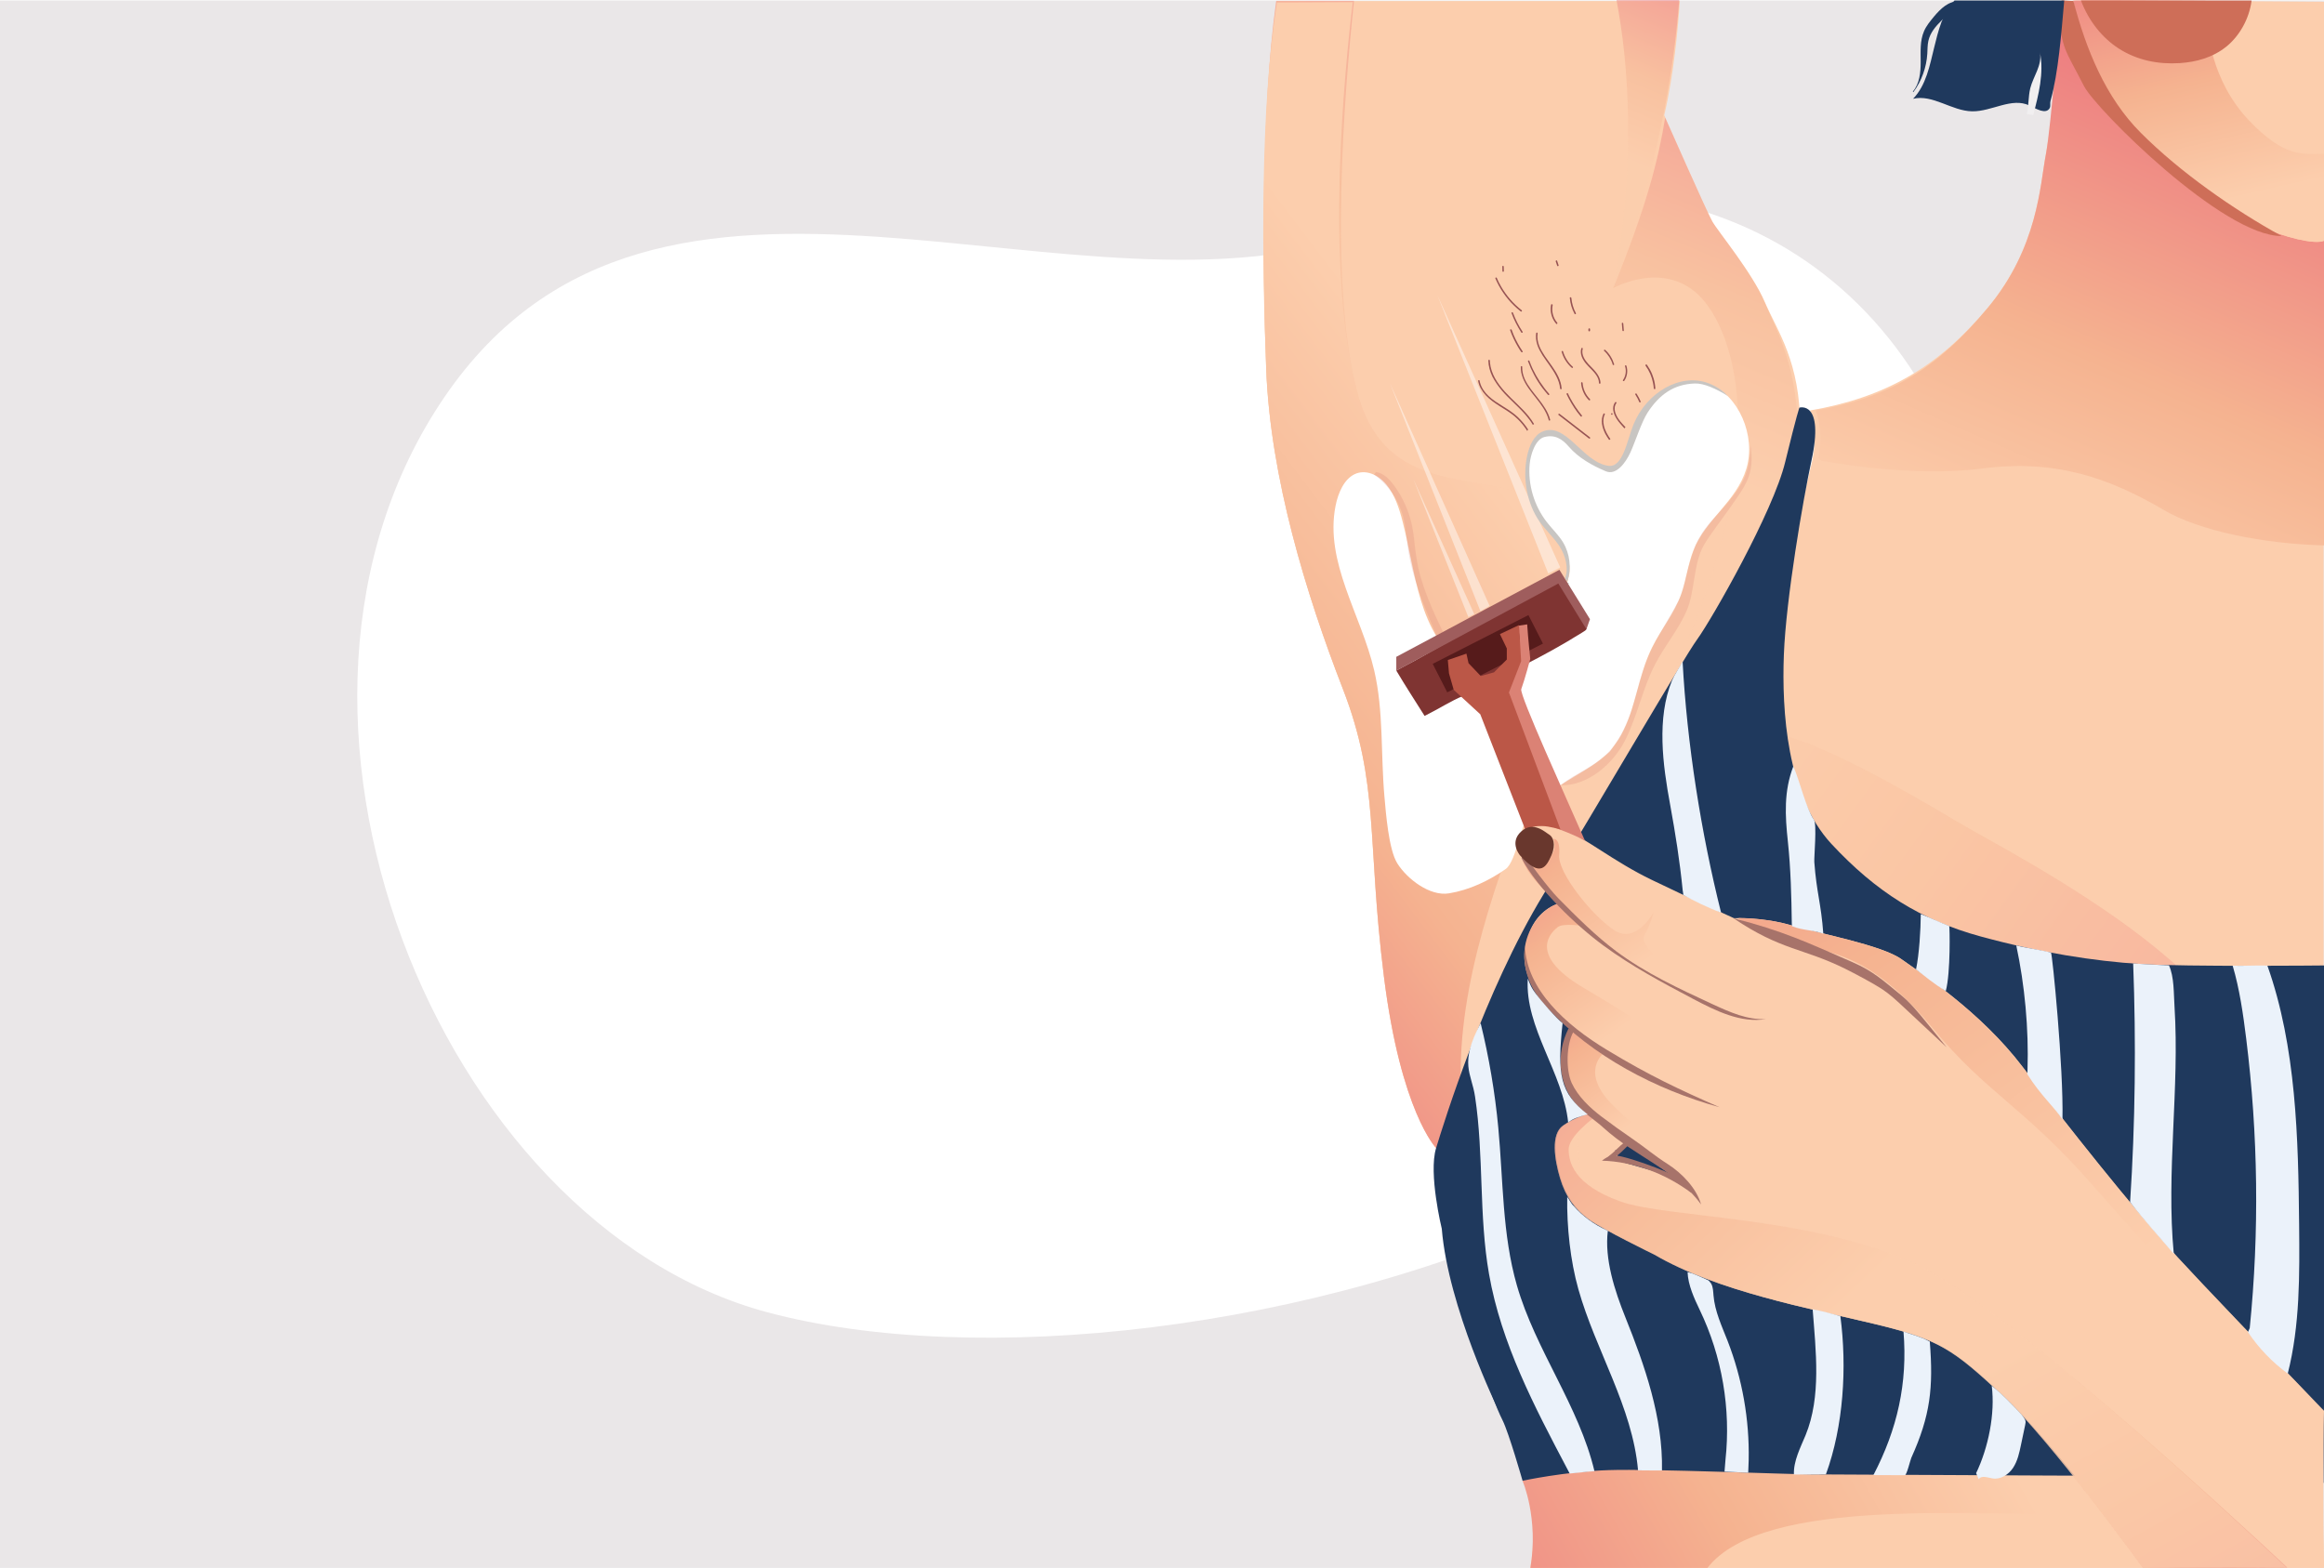
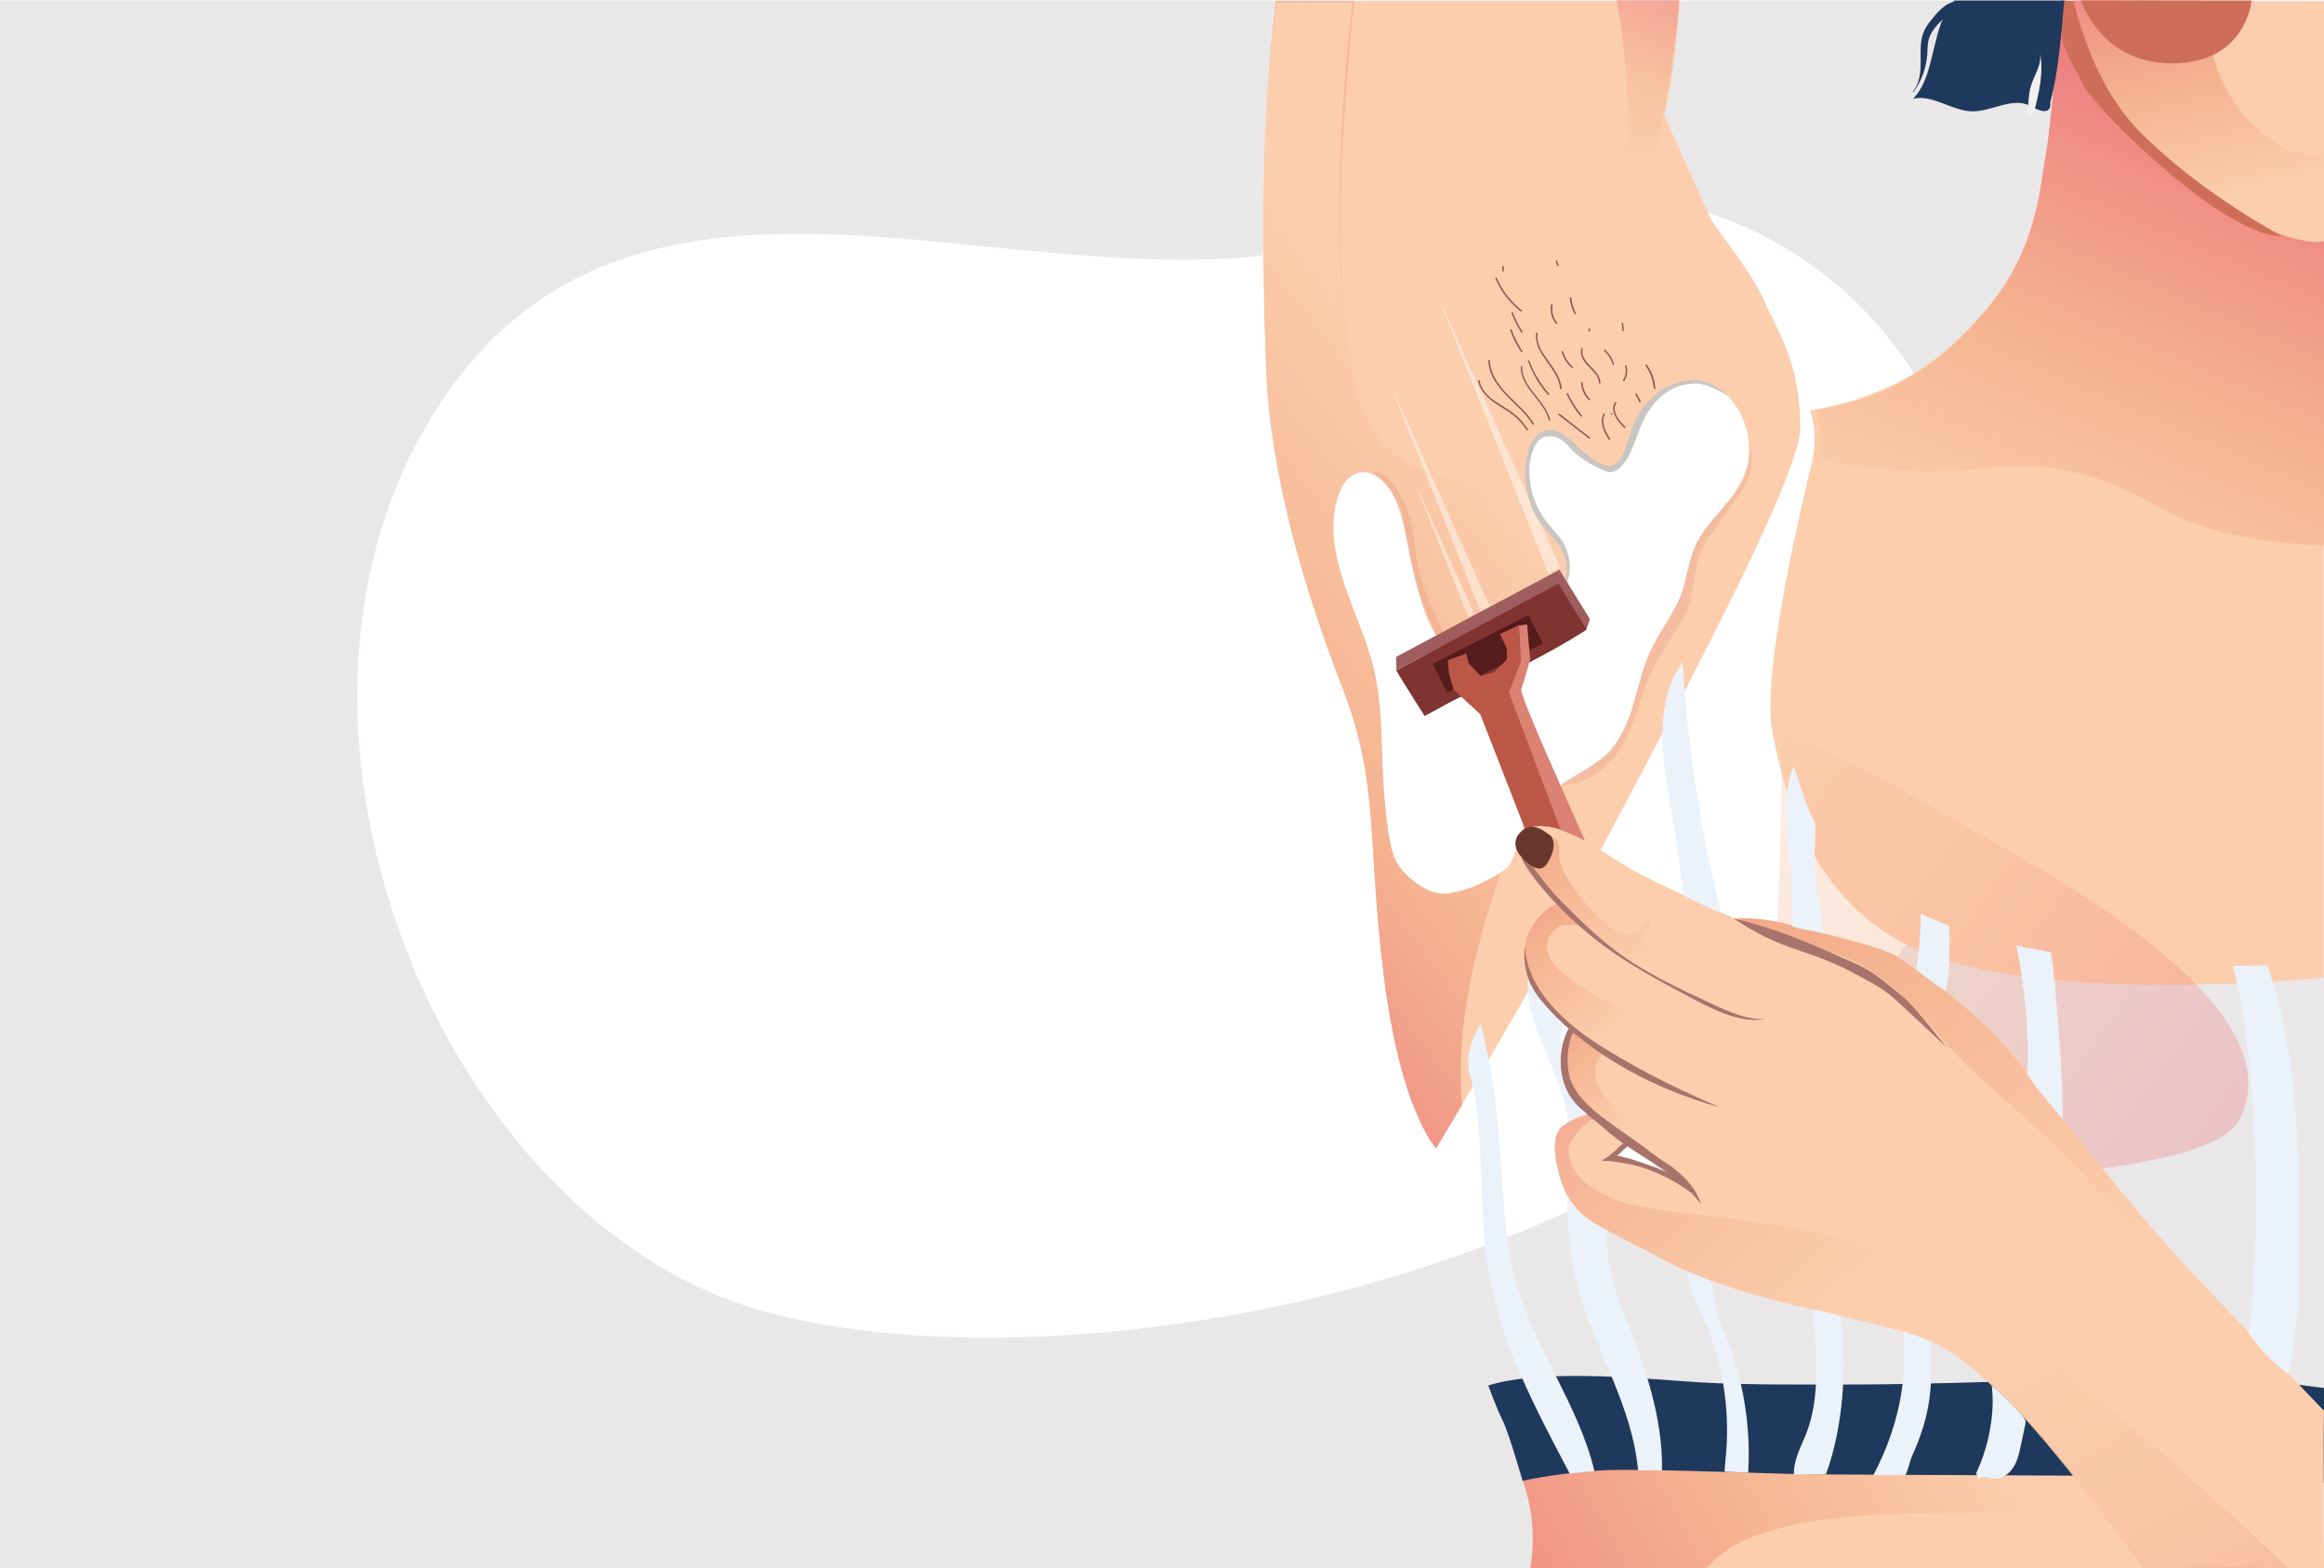
<svg xmlns="http://www.w3.org/2000/svg" version="1.1" id="Layer_1" x="0px" y="0px" viewBox="0 0 1962 1323.9" style="enable-background:new 0 0 1962 1323.9;" xml:space="preserve">
  <style type="text/css">
	.st0{fill:#EAE7E8;}
	.st1{fill:#FFFFFF;}
	.st2{fill:#FCCEAD;}
	.st3{opacity:0.49;fill:url(#SVGID_1_);}
	.st4{filter:url(#Adobe_OpacityMaskFilter);}
	.st5{filter:url(#Adobe_OpacityMaskFilter_00000024691419302884421850000012153410818456280249_);}
	
		.st6{mask:url(#SVGID_00000178918778826193584620000005152861702701948046_);fill:url(#SVGID_00000054973800967722268000000017705461357275107997_);}
	.st7{fill:url(#SVGID_00000166668228527684770410000014390892744193284231_);}
	.st8{filter:url(#Adobe_OpacityMaskFilter_00000108282672478117764580000013128554115031873460_);}
	.st9{filter:url(#Adobe_OpacityMaskFilter_00000042722179676636605180000011914077031021079715_);}
	
		.st10{mask:url(#SVGID_00000163061772551058841930000016461543394735951538_);fill:url(#SVGID_00000070115880141937816830000013464894510731793841_);}
	.st11{fill:url(#SVGID_00000092442560119822399090000012450257797690444948_);}
	.st12{opacity:0.54;}
	.st13{filter:url(#Adobe_OpacityMaskFilter_00000003788478596084104030000018362361611881999286_);}
	.st14{filter:url(#Adobe_OpacityMaskFilter_00000142894595345384906370000007244127054411289269_);}
	
		.st15{mask:url(#SVGID_00000039102086118902924120000015774782664549395619_);fill:url(#SVGID_00000022537230853123621510000000317091820401983931_);}
	.st16{opacity:0.61;fill:url(#SVGID_00000013884491503629155480000014018220659874423973_);}
	.st17{filter:url(#Adobe_OpacityMaskFilter_00000055679082563546479170000005812919391687683733_);}
	.st18{filter:url(#Adobe_OpacityMaskFilter_00000078040471284147747560000014980019894509205398_);}
	
		.st19{mask:url(#SVGID_00000154415918225048902350000017948367765536279734_);fill:url(#SVGID_00000106118792131898418490000007550452092483043251_);}
	.st20{fill:url(#SVGID_00000137122583345418228110000002867956974130475170_);}
	.st21{opacity:0.47;}
	.st22{filter:url(#Adobe_OpacityMaskFilter_00000103247889917475228430000012003707409880961409_);}
	.st23{filter:url(#Adobe_OpacityMaskFilter_00000078757224383466865780000014431479370580491904_);}
	
		.st24{mask:url(#SVGID_00000074424832955877201230000018222604776942883215_);fill:url(#SVGID_00000042730755300386471230000004973424444427412867_);}
	.st25{fill:url(#SVGID_00000080177442160906183600000001376497416882569904_);}
	.st26{filter:url(#Adobe_OpacityMaskFilter_00000034807324753678212520000009342208153642015628_);}
	.st27{filter:url(#Adobe_OpacityMaskFilter_00000136390912056242873840000008301746245051841943_);}
	
		.st28{mask:url(#SVGID_00000176004052794719800070000008168299532551019175_);fill:url(#SVGID_00000033333720620654610250000014592068875732542396_);}
	.st29{fill:url(#SVGID_00000011729357775477429750000014436200299840238466_);}
	.st30{filter:url(#Adobe_OpacityMaskFilter_00000111881614936888607830000011920265986641686962_);}
	.st31{filter:url(#Adobe_OpacityMaskFilter_00000085215983635449812960000017617953602291241138_);}
	
		.st32{mask:url(#SVGID_00000031198259609182236690000004210548592318240139_);fill:url(#SVGID_00000062909036186871812320000017757994049969787541_);}
	.st33{fill:url(#SVGID_00000059301456665980227220000013414431708273772468_);}
	.st34{fill:#1F395D;}
	.st35{filter:url(#Adobe_OpacityMaskFilter_00000180356260793550410280000016265335509407145374_);}
	.st36{filter:url(#Adobe_OpacityMaskFilter_00000177462305608051260330000012950752711402743437_);}
	
		.st37{mask:url(#SVGID_00000119824303019640929390000008163331470652827776_);fill:url(#SVGID_00000035500426401977822100000013606983244996077699_);}
	.st38{fill:url(#SVGID_00000046310293637092750250000013428144956682476190_);}
	.st39{filter:url(#Adobe_OpacityMaskFilter_00000029744937882167162170000013797668277217774523_);}
	.st40{filter:url(#Adobe_OpacityMaskFilter_00000045616577213906261670000013036877829860954003_);}
	
		.st41{mask:url(#SVGID_00000021117660177809821710000008034395845108689566_);fill:url(#SVGID_00000162333884411508564640000017499040883171219333_);}
	.st42{fill:url(#SVGID_00000179605972908519256790000015451201610245664664_);}
	.st43{filter:url(#Adobe_OpacityMaskFilter_00000139293886071673085690000003508903199082965899_);}
	.st44{filter:url(#Adobe_OpacityMaskFilter_00000174600854344432884910000012710508916171735487_);}
	
		.st45{mask:url(#SVGID_00000152234605818098711970000010390653109369966751_);fill:url(#SVGID_00000150818395206843719820000006512089900478120620_);}
	.st46{fill:url(#SVGID_00000161608844021019864480000004477517732621640335_);}
	.st47{filter:url(#Adobe_OpacityMaskFilter_00000106857569319664902490000005606569430549179271_);}
	.st48{filter:url(#Adobe_OpacityMaskFilter_00000182516042003799494280000011403398283698305213_);}
	
		.st49{mask:url(#SVGID_00000013907956430737700090000016121368601212964760_);fill:url(#SVGID_00000147906052683638484600000010190944852939463809_);}
	.st50{fill:url(#SVGID_00000113338061104554219100000017992303444903610797_);}
	.st51{filter:url(#Adobe_OpacityMaskFilter_00000066486995837730550100000007038766432138401213_);}
	.st52{filter:url(#Adobe_OpacityMaskFilter_00000109716705435403714650000012330311107590840227_);}
	
		.st53{mask:url(#SVGID_00000151517313249933553130000000073562321035521922_);fill:url(#SVGID_00000119836062766240283250000012225187091794247060_);}
	.st54{opacity:0.61;fill:url(#SVGID_00000114032599956391253020000006901392723967973812_);}
	.st55{filter:url(#Adobe_OpacityMaskFilter_00000083772623966718852290000008189667205885438608_);}
	.st56{filter:url(#Adobe_OpacityMaskFilter_00000054966120775648405580000003908477403952844425_);}
	
		.st57{mask:url(#SVGID_00000072258792915391581120000015582277981976602536_);fill:url(#SVGID_00000023247176731580651420000011248916295756217020_);}
	.st58{opacity:0.61;fill:url(#SVGID_00000109017999757958161380000005174434661334253473_);}
	.st59{fill:#965252;}
	.st60{fill:none;}
	.st61{opacity:0.46;fill:#FFFFFF;}
	.st62{fill:#CE6E58;}
	.st63{fill:#F1EFF0;}
	.st64{fill:#A7736A;}
	.st65{fill:#7F3432;}
	.st66{fill:#C8C5C2;}
	.st67{opacity:0.23;}
	.st68{fill:#D88173;}
	.st69{fill:#9F5D5D;}
	.st70{fill:#561B1B;}
	.st71{fill:#DB8275;}
	.st72{fill:#BB5747;}
	.st73{fill:#69372D;}
	.st74{fill:#EBF2FA;}
	.st75{opacity:0.47;fill:url(#SVGID_00000116950299811872942360000002230935350505270970_);}
</style>
  <g>
    <g>
      <rect y="0.4" class="st0" width="1962" height="1323.9" />
    </g>
    <path class="st1" d="M1669.5,445c-55.4-237.1-269-342.1-513.7-250.1S556.6,69.8,375.4,335s-5,698.7,272.3,773   C996.7,1201.7,1797,990.9,1669.5,445z" />
    <path class="st2" d="M1445.6,187c-4.8-8.4-40.6-89.7-40.6-89.7c7.9-33.2,11.6-72.7,13.2-96.4h-340.7   c-12.9,90.5-11.6,231.3-8.5,311.5c3.6,90.9,33.5,188.9,64.6,269c31.1,80.1,20.3,127.9,34.7,242.7c14.3,114.8,44.2,145.2,44.2,145.2   s104-172.7,110-194.3s197.3-357.4,197.3-413.6s-19.1-81.3-29.9-106.4S1450.3,195.4,1445.6,187z" />
    <linearGradient id="SVGID_1_" gradientUnits="userSpaceOnUse" x1="1038.091" y1="785.766" x2="1342.286" y2="-38.419">
      <stop offset="0.423" style="stop-color:#FCCEAD" />
      <stop offset="0.707" style="stop-color:#F5B390" />
      <stop offset="1" style="stop-color:#EC757E" />
    </linearGradient>
    <path class="st3" d="M1336.8,473.6c-26.9-107.6-158.7-21.5-191-142.6c-23.8-89.1-11.1-251-2.7-330.3h-65.7   c-12.8,90.5-11.5,231.7-8.3,311.7c3.6,90.9,33.5,188.9,64.6,269c31.1,80.1,20.3,127.9,34.7,242.7c14.3,114.8,44.2,145.3,44.2,145.3   s9-14.9,21.8-36.6C1218.9,761.2,1361.4,572.2,1336.8,473.6z" />
    <path class="st2" d="M1285.4,1250.4c0,0,16.5,23.2,9.3,57.3l666.8,0.2l-0.8-59.6c0,0-349.6-20.6-393.5-19.7   C1523.3,1229.5,1317.3,1224.7,1285.4,1250.4z" />
    <path class="st2" d="M1289.4,1255.6c0,0,9.7,26.3,2.5,68.5l670.1,0.2l-2-74.5c0,0-344.8-22.3-388.8-21.2   C1527.3,1229.7,1321.4,1223.8,1289.4,1255.6z" />
    <defs>
      <filter id="Adobe_OpacityMaskFilter" filterUnits="userSpaceOnUse" x="1285.4" y="1227.6" width="662.9" height="96.5">
        <feFlood style="flood-color:white;flood-opacity:1" result="back" />
        <feBlend in="SourceGraphic" in2="back" mode="normal" />
      </filter>
    </defs>
    <mask maskUnits="userSpaceOnUse" x="1285.4" y="1227.6" width="662.9" height="96.5" id="SVGID_00000010268766701194274840000012753984520179145132_">
      <g class="st4">
        <defs>
          <filter id="Adobe_OpacityMaskFilter_00000108992740256409041100000010132434086981422739_" filterUnits="userSpaceOnUse" x="1285.4" y="1228.5" width="678.4" height="98.8">
            <feFlood style="flood-color:white;flood-opacity:1" result="back" />
            <feBlend in="SourceGraphic" in2="back" mode="normal" />
          </filter>
        </defs>
        <mask maskUnits="userSpaceOnUse" x="1285.4" y="1228.5" width="678.4" height="98.8" id="SVGID_00000010268766701194274840000012753984520179145132_">
          <g style="filter:url(#Adobe_OpacityMaskFilter_00000108992740256409041100000010132434086981422739_);">
				</g>
        </mask>
        <linearGradient id="SVGID_00000170280775466303549580000011517575915937593488_" gradientUnits="userSpaceOnUse" x1="1974.721" y1="1061.653" x2="1200.128" y2="1507.906">
          <stop offset="0.356" style="stop-color:#000000" />
          <stop offset="0.625" style="stop-color:#FFFFFF" />
          <stop offset="1" style="stop-color:#FFFFFF" />
        </linearGradient>
        <path style="mask:url(#SVGID_00000010268766701194274840000012753984520179145132_);fill:url(#SVGID_00000170280775466303549580000011517575915937593488_);" d="     M1961.7,1253c0,0-350.6-25.5-394.5-24.4c-43.9,1.1-249.9-4.8-281.8,27c0,0,11.1,29.6,3.9,71.7h150.9     c47.5-61.9,233.8-46.8,328.8-48.8c85.3-1.9,169.4-5.3,194.9-6.3L1961.7,1253z" />
      </g>
    </mask>
    <linearGradient id="SVGID_00000142146229985004043700000007092648238156233372_" gradientUnits="userSpaceOnUse" x1="1957.473" y1="1064.374" x2="1204.472" y2="1498.188">
      <stop offset="0.356" style="stop-color:#FCCEAD" />
      <stop offset="0.625" style="stop-color:#F5B390" />
      <stop offset="1" style="stop-color:#EC757E" />
    </linearGradient>
    <path style="fill:url(#SVGID_00000142146229985004043700000007092648238156233372_);" d="M1946.1,1252.7c0,0-335-25.2-378.9-24.1   c-43.9,1.1-249.9-10-281.8,21.8c0,0,13.7,31.5,6.6,73.7h149.3c47.5-61.9,232.7-43.5,327.7-45.5c85.3-1.9,153.9-5.6,179.3-6.6   L1946.1,1252.7z" />
    <path class="st2" d="M1744.4,4.1c0,0-12.6,101.6-17.3,126.7c-4.8,25.1-6.6,78.3-49,129.1s-87.3,75.9-150,86.7   c0,0,7.8,17.9,1.2,45.4c-6.6,27.5-43,176.9-32.9,226.5c10.2,49.6,32.3,162.6,154.8,194.9c122.5,32.3,310.5,12,310.5,12V196.6   c0,0-32.5,4.2-66-14.9s-57.4-40-78.9-58.6C1795.2,104.5,1757,71.7,1744.4,4.1z" />
    <defs>
      <filter id="Adobe_OpacityMaskFilter_00000132080146241879594650000004566749208674075272_" filterUnits="userSpaceOnUse" x="1532.9" y="5.4" width="429.1" height="454.9">
        <feFlood style="flood-color:white;flood-opacity:1" result="back" />
        <feBlend in="SourceGraphic" in2="back" mode="normal" />
      </filter>
    </defs>
    <mask maskUnits="userSpaceOnUse" x="1532.9" y="5.4" width="429.1" height="454.9" id="SVGID_00000103240653750084364070000006738842568437236369_">
      <g style="filter:url(#Adobe_OpacityMaskFilter_00000132080146241879594650000004566749208674075272_);">
        <defs>
          <filter id="Adobe_OpacityMaskFilter_00000041992936673209706810000015615327462740555405_" filterUnits="userSpaceOnUse" x="1532.9" y="4" width="429.1" height="456.3">
            <feFlood style="flood-color:white;flood-opacity:1" result="back" />
            <feBlend in="SourceGraphic" in2="back" mode="normal" />
          </filter>
        </defs>
        <mask maskUnits="userSpaceOnUse" x="1532.9" y="4" width="429.1" height="456.3" id="SVGID_00000103240653750084364070000006738842568437236369_">
          <g style="filter:url(#Adobe_OpacityMaskFilter_00000041992936673209706810000015615327462740555405_);">
				</g>
        </mask>
        <linearGradient id="SVGID_00000120547516219999944460000014662251014961498240_" gradientUnits="userSpaceOnUse" x1="1602.405" y1="736.519" x2="1899.821" y2="53.564">
          <stop offset="0.356" style="stop-color:#000000" />
          <stop offset="0.625" style="stop-color:#FFFFFF" />
          <stop offset="1" style="stop-color:#FFFFFF" />
        </linearGradient>
        <path style="mask:url(#SVGID_00000103240653750084364070000006738842568437236369_);fill:url(#SVGID_00000120547516219999944460000014662251014961498240_);" d="     M1958.5,196.5c0,0-24.5,4.2-58-14.9c-33.5-19.1-57.4-40-78.9-58.6c-21.5-18.5-59.8-51.4-72.3-118.9c0,0-12.6,101.6-17.3,126.7     c-4.8,25.1-6.6,78.3-49,129.1c-42.4,50.8-87.3,75.9-150,86.7c0,0,6.8,15.7,2.3,40.2c0.8,0.8,1.6,1.5,2.5,2.2     c0,0,73.8,14.6,135.7,6.6c61.9-8.1,107.6,8.1,153.3,35c30.3,17.8,84.3,28.6,135.3,29.9L1958.5,196.5z" />
      </g>
    </mask>
    <linearGradient id="SVGID_00000143616325362105491590000010697441878036052103_" gradientUnits="userSpaceOnUse" x1="1603.822" y1="733.267" x2="1897.634" y2="58.585">
      <stop offset="0.356" style="stop-color:#FCCEAD" />
      <stop offset="0.625" style="stop-color:#F5B390" />
      <stop offset="1" style="stop-color:#EC757E" />
    </linearGradient>
    <path style="fill:url(#SVGID_00000143616325362105491590000010697441878036052103_);" d="M1962,196.5c0,0-28,4.2-61.5-14.9   c-33.5-19.1-57.4-40-78.9-58.6c-21.5-18.5-69.8-50-82.3-117.5c0,0-7.4,100.3-12.2,125.4c-4.8,25.1-6.6,78.3-49,129.1   c-42.4,50.8-82.4,75.8-145.2,86.6c0,0,6.8,15.7,2.3,40.2c0.8,0.8,1.6,1.5,2.5,2.2c0,0,73.8,14.6,135.7,6.6   c61.9-8.1,107.6,8.1,153.3,35c30.3,17.8,84.3,28.6,135.3,29.9V196.5z" />
    <g class="st12">
      <defs>
        <filter id="Adobe_OpacityMaskFilter_00000157285137284185372020000000520356111617339574_" filterUnits="userSpaceOnUse" x="1480.5" y="620.5" width="417.5" height="382">
          <feFlood style="flood-color:white;flood-opacity:1" result="back" />
          <feBlend in="SourceGraphic" in2="back" mode="normal" />
        </filter>
      </defs>
      <mask maskUnits="userSpaceOnUse" x="1480.5" y="620.5" width="417.5" height="382" id="SVGID_00000005979785808500653460000012365982303690974349_">
        <g style="filter:url(#Adobe_OpacityMaskFilter_00000157285137284185372020000000520356111617339574_);">
          <defs>
            <filter id="Adobe_OpacityMaskFilter_00000072998194150419523570000007847606170551915184_" filterUnits="userSpaceOnUse" x="1480.5" y="620.5" width="240" height="382">
              <feFlood style="flood-color:white;flood-opacity:1" result="back" />
              <feBlend in="SourceGraphic" in2="back" mode="normal" />
            </filter>
          </defs>
          <mask maskUnits="userSpaceOnUse" x="1480.5" y="620.5" width="240" height="382" id="SVGID_00000005979785808500653460000012365982303690974349_">
            <g style="filter:url(#Adobe_OpacityMaskFilter_00000072998194150419523570000007847606170551915184_);">
					</g>
          </mask>
          <linearGradient id="SVGID_00000018195774629671104120000007709180584405895852_" gradientUnits="userSpaceOnUse" x1="10195.488" y1="589.752" x2="9714.907" y2="940.027" gradientTransform="matrix(-1 0 0 1 11410.065 0)">
            <stop offset="0.356" style="stop-color:#000000" />
            <stop offset="0.625" style="stop-color:#FFFFFF" />
            <stop offset="1" style="stop-color:#FFFFFF" />
          </linearGradient>
          <path style="mask:url(#SVGID_00000005979785808500653460000012365982303690974349_);fill:url(#SVGID_00000018195774629671104120000007709180584405895852_);" d="      M1650.5,692.7c-34.9-41.1-110.4-63.5-146.4-72.2c-0.1,30.6-0.4,61.3-1.2,91.9c-1.6,61.7-4.8,123.3-10.2,184.8      c-2.7,30.6-5.9,61.2-10.1,91.7c-0.6,4.5-1.3,9.1-2,13.6c88.6-2.3,189.3-17.5,217.8-71.9C1752.1,827.8,1697.1,747.7,1650.5,692.7      z" />
        </g>
      </mask>
      <linearGradient id="SVGID_00000011723587387935801740000007673944161085042311_" gradientUnits="userSpaceOnUse" x1="10290.468" y1="514.203" x2="9578.712" y2="1032.972" gradientTransform="matrix(-1 0 0 1 11410.065 0)">
        <stop offset="0.356" style="stop-color:#FCCEAD" />
        <stop offset="0.625" style="stop-color:#F5B390" />
        <stop offset="1" style="stop-color:#EC757E" />
      </linearGradient>
      <path style="opacity:0.61;fill:url(#SVGID_00000011723587387935801740000007673944161085042311_);" d="M1650.5,692.7    c-46.2-27.7-110.4-63.5-146.4-72.2c-0.1,30.6-0.4,61.3-1.2,91.9c-1.6,61.7-4.8,123.3-10.2,184.8c-2.7,30.6-5.9,61.2-10.1,91.7    c-0.6,4.5-1.3,9.1-2,13.6c88.6-2.3,381.3-2.2,409.8-56.6C1944.2,843.1,1700.9,722.9,1650.5,692.7z" />
    </g>
    <path class="st2" d="M1750.4,0.6c0,0,9,58.3,44.8,100.4c35.9,42.1,101.3,84.3,116.6,91.5c15.2,7.2,42.1,14.3,50.2,10.8V1.5   C1962,1.5,1749.5-0.3,1750.4,0.6z" />
    <defs>
      <filter id="Adobe_OpacityMaskFilter_00000116940889864941706820000008383574668575829646_" filterUnits="userSpaceOnUse" x="1750.4" y="0.4" width="211.6" height="203.8">
        <feFlood style="flood-color:white;flood-opacity:1" result="back" />
        <feBlend in="SourceGraphic" in2="back" mode="normal" />
      </filter>
    </defs>
    <mask maskUnits="userSpaceOnUse" x="1750.4" y="0.4" width="211.6" height="203.8" id="SVGID_00000164509600312329475900000016467106712701871543_">
      <g style="filter:url(#Adobe_OpacityMaskFilter_00000116940889864941706820000008383574668575829646_);">
        <defs>
          <filter id="Adobe_OpacityMaskFilter_00000153673492041975941380000005248864681771870134_" filterUnits="userSpaceOnUse" x="1750.4" y="0.4" width="211.6" height="203.8">
            <feFlood style="flood-color:white;flood-opacity:1" result="back" />
            <feBlend in="SourceGraphic" in2="back" mode="normal" />
          </filter>
        </defs>
        <mask maskUnits="userSpaceOnUse" x="1750.4" y="0.4" width="211.6" height="203.8" id="SVGID_00000164509600312329475900000016467106712701871543_">
          <g style="filter:url(#Adobe_OpacityMaskFilter_00000153673492041975941380000005248864681771870134_);">
				</g>
        </mask>
        <linearGradient id="SVGID_00000039136183935131988420000012159775876780269460_" gradientUnits="userSpaceOnUse" x1="1910.643" y1="302.567" x2="1824.569" y2="-71.617">
          <stop offset="0.356" style="stop-color:#000000" />
          <stop offset="0.625" style="stop-color:#FFFFFF" />
          <stop offset="1" style="stop-color:#FFFFFF" />
        </linearGradient>
        <path style="mask:url(#SVGID_00000164509600312329475900000016467106712701871543_);fill:url(#SVGID_00000039136183935131988420000012159775876780269460_);" d="     M1962,203.3v-73.4c-18,0.1-33.1,3.5-63.4-28.3c-31.3-32.9-36.7-76.1-36.9-100.9c-54.9-0.4-111.8-0.6-111.3-0.1     c0,0,9,58.3,44.8,100.4c35.9,42.1,101.3,84.3,116.6,91.5C1927,199.7,1953.9,206.9,1962,203.3z" />
      </g>
    </mask>
    <linearGradient id="SVGID_00000088131695306820185600000004910141489238849167_" gradientUnits="userSpaceOnUse" x1="1910.643" y1="302.567" x2="1824.569" y2="-71.617">
      <stop offset="0.356" style="stop-color:#FCCEAD" />
      <stop offset="0.625" style="stop-color:#F5B390" />
      <stop offset="1" style="stop-color:#EC757E" />
    </linearGradient>
    <path style="fill:url(#SVGID_00000088131695306820185600000004910141489238849167_);" d="M1962,203.3v-73.4   c-18,0.1-33.1,3.5-63.4-28.3c-31.3-32.9-36.7-76.1-36.9-100.9c-54.9-0.4-111.8-0.6-111.3-0.1c0,0,9,58.3,44.8,100.4   c35.9,42.1,101.3,84.3,116.6,91.5C1927,199.7,1953.9,206.9,1962,203.3z" />
    <g class="st21">
      <defs>
        <filter id="Adobe_OpacityMaskFilter_00000111185938696791789260000000966785669305157285_" filterUnits="userSpaceOnUse" x="1361.9" y="99.3" width="156" height="552.9">
          <feFlood style="flood-color:white;flood-opacity:1" result="back" />
          <feBlend in="SourceGraphic" in2="back" mode="normal" />
        </filter>
      </defs>
      <mask maskUnits="userSpaceOnUse" x="1361.9" y="99.3" width="156" height="552.9" id="SVGID_00000034781007273653294790000001823037678562051257_">
        <g style="filter:url(#Adobe_OpacityMaskFilter_00000111185938696791789260000000966785669305157285_);">
          <defs>
            <filter id="Adobe_OpacityMaskFilter_00000178927438455937984880000009859215784090438042_" filterUnits="userSpaceOnUse" x="1361.9" y="99.3" width="156" height="552.9">
              <feFlood style="flood-color:white;flood-opacity:1" result="back" />
              <feBlend in="SourceGraphic" in2="back" mode="normal" />
            </filter>
          </defs>
          <mask maskUnits="userSpaceOnUse" x="1361.9" y="99.3" width="156" height="552.9" id="SVGID_00000034781007273653294790000001823037678562051257_">
            <g style="filter:url(#Adobe_OpacityMaskFilter_00000178927438455937984880000009859215784090438042_);">
					</g>
          </mask>
          <linearGradient id="SVGID_00000100342780241143010010000007311718726986197643_" gradientUnits="userSpaceOnUse" x1="1321.455" y1="575.838" x2="1515.121" y2="113.189">
            <stop offset="0.423" style="stop-color:#000000" />
            <stop offset="0.707" style="stop-color:#FFFFFF" />
            <stop offset="1" style="stop-color:#FFFFFF" />
          </linearGradient>
          <path style="mask:url(#SVGID_00000034781007273653294790000001823037678562051257_);fill:url(#SVGID_00000100342780241143010010000007311718726986197643_);" d="      M1489.8,255.2c-10.8-25.1-39.5-59.8-44.2-68.1c-4.3-7.6-34.2-75.2-39.8-87.7c-5.6,34.3-15.2,73.9-43.9,143.9      c0,0,41.2-23.3,71.7,5.4c30.5,28.7,71.7,138.1-35.9,349.7c-25.6,50.3-25,61.6-9.3,49.6c57.4-108.4,129.4-246,129.4-280.9      C1517.9,310.7,1500.5,280.3,1489.8,255.2z" />
        </g>
      </mask>
      <linearGradient id="SVGID_00000164513277951551635560000000325689651415516569_" gradientUnits="userSpaceOnUse" x1="1321.455" y1="575.838" x2="1515.121" y2="113.189">
        <stop offset="0.423" style="stop-color:#FCCEAD" />
        <stop offset="0.707" style="stop-color:#F5B390" />
        <stop offset="1" style="stop-color:#EC757E" />
      </linearGradient>
-       <path style="fill:url(#SVGID_00000164513277951551635560000000325689651415516569_);" d="M1489.8,255.2    c-10.8-25.1-39.5-59.8-44.2-68.1c-4.3-7.6-34.2-75.2-39.8-87.7c-5.6,34.3-15.2,73.9-43.9,143.9c0,0,41.2-23.3,71.7,5.4    c30.5,28.7,71.7,138.1-35.9,349.7c-25.6,50.3-25,61.6-9.3,49.6c57.4-108.4,129.4-246,129.4-280.9    C1517.9,310.7,1500.5,280.3,1489.8,255.2z" />
      <defs>
        <filter id="Adobe_OpacityMaskFilter_00000032634712491604140470000002980008672772782780_" filterUnits="userSpaceOnUse" x="1408.4" y="80" width="0.1" height="0.8">
          <feFlood style="flood-color:white;flood-opacity:1" result="back" />
          <feBlend in="SourceGraphic" in2="back" mode="normal" />
        </filter>
      </defs>
      <mask maskUnits="userSpaceOnUse" x="1408.4" y="80" width="0.1" height="0.8" id="SVGID_00000075163873231057717930000005987886216712755108_">
        <g style="filter:url(#Adobe_OpacityMaskFilter_00000032634712491604140470000002980008672772782780_);">
          <defs>
            <filter id="Adobe_OpacityMaskFilter_00000124149883023185963490000011294508403213826974_" filterUnits="userSpaceOnUse" x="1408.4" y="80" width="0.1" height="0.8">
              <feFlood style="flood-color:white;flood-opacity:1" result="back" />
              <feBlend in="SourceGraphic" in2="back" mode="normal" />
            </filter>
          </defs>
          <mask maskUnits="userSpaceOnUse" x="1408.4" y="80" width="0.1" height="0.8" id="SVGID_00000075163873231057717930000005987886216712755108_">
            <g style="filter:url(#Adobe_OpacityMaskFilter_00000124149883023185963490000011294508403213826974_);">
					</g>
          </mask>
          <linearGradient id="SVGID_00000087400131607238429850000016722504096457163445_" gradientUnits="userSpaceOnUse" x1="1219.016" y1="532.97" x2="1412.687" y2="70.309">
            <stop offset="0.423" style="stop-color:#000000" />
            <stop offset="0.707" style="stop-color:#FFFFFF" />
            <stop offset="1" style="stop-color:#FFFFFF" />
          </linearGradient>
          <path style="mask:url(#SVGID_00000075163873231057717930000005987886216712755108_);fill:url(#SVGID_00000087400131607238429850000016722504096457163445_);" d="      M1408.5,80c0,0,0,0.3-0.1,0.8C1408.5,80.6,1408.5,80.3,1408.5,80L1408.5,80z" />
        </g>
      </mask>
      <linearGradient id="SVGID_00000025422341984742105270000013799709494981385345_" gradientUnits="userSpaceOnUse" x1="1219.016" y1="532.97" x2="1412.687" y2="70.309">
        <stop offset="0.423" style="stop-color:#FCCEAD" />
        <stop offset="0.707" style="stop-color:#F5B390" />
        <stop offset="1" style="stop-color:#EC757E" />
      </linearGradient>
      <path style="fill:url(#SVGID_00000025422341984742105270000013799709494981385345_);" d="M1408.5,80c0,0,0,0.3-0.1,0.8    C1408.5,80.6,1408.5,80.3,1408.5,80L1408.5,80z" />
    </g>
    <defs>
      <filter id="Adobe_OpacityMaskFilter_00000138541487486021025310000004405892037627546300_" filterUnits="userSpaceOnUse" x="1066.5" y="1.9" width="273.2" height="967.5">
        <feFlood style="flood-color:white;flood-opacity:1" result="back" />
        <feBlend in="SourceGraphic" in2="back" mode="normal" />
      </filter>
    </defs>
    <mask maskUnits="userSpaceOnUse" x="1066.5" y="1.9" width="273.2" height="967.5" id="SVGID_00000029006263557728294650000007211819046048993451_">
      <g style="filter:url(#Adobe_OpacityMaskFilter_00000138541487486021025310000004405892037627546300_);">
        <defs>
          <filter id="Adobe_OpacityMaskFilter_00000071547019968505673930000004993286627994746024_" filterUnits="userSpaceOnUse" x="1066.9" y="-32.9" width="272.8" height="1002.4">
            <feFlood style="flood-color:white;flood-opacity:1" result="back" />
            <feBlend in="SourceGraphic" in2="back" mode="normal" />
          </filter>
        </defs>
        <mask maskUnits="userSpaceOnUse" x="1066.9" y="-32.9" width="272.8" height="1002.4" id="SVGID_00000029006263557728294650000007211819046048993451_">
          <g style="filter:url(#Adobe_OpacityMaskFilter_00000071547019968505673930000004993286627994746024_);">
				</g>
        </mask>
        <linearGradient id="SVGID_00000019658764834868436430000002912683647878991761_" gradientUnits="userSpaceOnUse" x1="1591.122" y1="131.949" x2="821.834" y2="715.64">
          <stop offset="0.423" style="stop-color:#000000" />
          <stop offset="0.707" style="stop-color:#FFFFFF" />
          <stop offset="1" style="stop-color:#FFFFFF" />
        </linearGradient>
        <path style="mask:url(#SVGID_00000029006263557728294650000007211819046048993451_);fill:url(#SVGID_00000019658764834868436430000002912683647878991761_);" d="     M1336.8,473.6c-26.9-107.6-158.7-21.5-191-142.6c-27.6-103.4-6.1-305.1,0.8-361.5l-63.2-2.5c-19.1,84.9-17.9,254.6-14.3,345.5     c3.6,90.9,33.5,188.9,64.6,269c31.1,80.1,20.3,127.9,34.7,242.7c14.3,114.8,44.2,145.3,44.2,145.3s9-14.9,21.8-36.6     C1218.9,761.2,1361.4,572.2,1336.8,473.6z" />
      </g>
    </mask>
    <linearGradient id="SVGID_00000155109281925772268600000016123465728716427169_" gradientUnits="userSpaceOnUse" x1="1571.622" y1="162.31" x2="834.595" y2="721.523">
      <stop offset="0.423" style="stop-color:#FCCEAD" />
      <stop offset="0.707" style="stop-color:#F5B390" />
      <stop offset="1" style="stop-color:#EC757E" />
    </linearGradient>
    <path style="fill:url(#SVGID_00000155109281925772268600000016123465728716427169_);" d="M1336.8,473.6   c-26.9-107.6-158.7-21.5-191-142.6c-27.6-103.4-10.6-272.7-3.7-329.2l-64,0.3c-14.4,89.1-12.7,219.5-9.1,310.4   c3.6,90.9,33.5,188.9,64.6,269c31.1,80.1,20.3,127.9,34.7,242.7c14.3,114.8,44.2,145.3,44.2,145.3s9-14.9,21.8-36.6   C1218.9,761.2,1361.4,572.2,1336.8,473.6z" />
    <path class="st34" d="M1256.5,1169.8c0,0,6.6,18.7,12,29.4c5.4,10.8,16.9,51.1,16.9,51.1s35.9-7.8,72.9-9   c37.1-1.2,150.6,3.6,171.6,3.6c20.9,0,211.6,1.2,260,1.2c48.4,0,171.6,6,171.6,6l0.6-80.1c0,0-54.4-7.8-98-8.4   c-43.6-0.6-65.2-1.2-124.3,1.2s-136.9,4.2-171.6,4.2s-95,0.6-133.3-1.8C1396.5,1164.9,1304.3,1154.9,1256.5,1169.8z" />
-     <path class="st34" d="M1519.1,344.2c0,0,21.3-6.4,10.2,44.8c-7.1,32.8-21.5,116.6-23.3,163.8s2.4,118.9,40,159.6   c37.7,40.6,75.9,64.6,126.1,78.3c50.2,13.7,96.2,20.9,135.1,23.3c38.9,2.4,154.8,1.2,154.8,1.2v359.8c0,0-39.5-9-68.7-10.2   c-29.3-1.2-112.4-4.2-176.9,0c-64.6,4.2-128.6,22-177,20.2c-48.4-1.8-105.2,1.5-153.7-3.3c-48.4-4.8-101.8,0.4-121,8.2   c0,0-42.1-86.1-47.5-152.4c0,0-11.4-46.6-4.8-68.1c6.6-21.5,40.6-132.1,90.9-214.6c50.2-82.5,117.2-197.9,129.7-215.2   s64-107.6,74.1-149.4C1517.3,348.4,1519.1,344.2,1519.1,344.2z" />
    <path class="st2" d="M1962,1322.8c-0.8-18-0.7-105.7,0-131.6c-49.6-51.5-104.2-108.5-123.4-129.5c-38.3-41.8-95-113.6-130.9-160.8   c-35.9-47.2-85.5-78.9-102.2-90.9c-16.7-12-68.7-21.5-93.2-28.7s-48.4-6-48.4-6s-37.1-16.7-69.3-32.3   c-32.3-15.5-57.4-36.5-74.1-42.4c-16.7-6-18.5,0-18.5,0c14.3,7.2,13.7,16.1,3.6,27.5c-10.2,11.4-17.3-1.2-17.3-1.2   c-0.6,7.8,4.8,11.4,7.2,15.5c2.4,4.2,20.9,20.3,20.9,20.3c-26.3,8.4-34.1,39.5-23.3,65.8c10.8,26.3,34.7,40,34.7,40   s-11.4,17.3-8.4,38.3c3,20.9,21.5,34.1,21.5,34.1s-10.8,2.4-20.9,9.6c-10.2,7.2-7.2,28.1-2.4,44.2c4.8,16.1,12.6,26.3,23.9,34.7   c11.4,8.4,55.6,29.9,55.6,29.9c53.2,31.1,130.9,45.4,185.9,58.6c55,13.2,66.3,21.5,107.6,59.8c41.2,38.3,116,139.3,116,139.3   S1925.6,1321.4,1962,1322.8z M1367.2,980.5l-3.6-9.4c5.8,0.9,9-4.9,9-4.9l34.5,21.1l4,5.8L1367.2,980.5z" />
    <defs>
      <filter id="Adobe_OpacityMaskFilter_00000124157257031043535500000008725951184833915535_" filterUnits="userSpaceOnUse" x="1318.9" y="868.6" width="108.3" height="134.8">
        <feFlood style="flood-color:white;flood-opacity:1" result="back" />
        <feBlend in="SourceGraphic" in2="back" mode="normal" />
      </filter>
    </defs>
    <mask maskUnits="userSpaceOnUse" x="1318.9" y="868.6" width="108.3" height="134.8" id="SVGID_00000076590760816057528250000011540585450999907718_">
      <g style="filter:url(#Adobe_OpacityMaskFilter_00000124157257031043535500000008725951184833915535_);">
        <defs>
          <filter id="Adobe_OpacityMaskFilter_00000111883249593183306960000010235401584849088655_" filterUnits="userSpaceOnUse" x="1318.9" y="868.6" width="108.3" height="134.8">
            <feFlood style="flood-color:white;flood-opacity:1" result="back" />
            <feBlend in="SourceGraphic" in2="back" mode="normal" />
          </filter>
        </defs>
        <mask maskUnits="userSpaceOnUse" x="1318.9" y="868.6" width="108.3" height="134.8" id="SVGID_00000076590760816057528250000011540585450999907718_">
          <g style="filter:url(#Adobe_OpacityMaskFilter_00000111883249593183306960000010235401584849088655_);">
				</g>
        </mask>
        <linearGradient id="SVGID_00000021833069975961481170000014147125439289423779_" gradientUnits="userSpaceOnUse" x1="1431.367" y1="1034.119" x2="1267.657" y2="803.975">
          <stop offset="0.356" style="stop-color:#000000" />
          <stop offset="0.625" style="stop-color:#FFFFFF" />
          <stop offset="1" style="stop-color:#FFFFFF" />
        </linearGradient>
        <path style="mask:url(#SVGID_00000076590760816057528250000011540585450999907718_);fill:url(#SVGID_00000021833069975961481170000014147125439289423779_);" d="     M1354.6,888.6c0,0-22.4,16.1,8.1,45.7c30.5,29.6,64.6,52,64.6,69l-79.8-55.6c0,0-46.9-34.7-20.3-79.2L1354.6,888.6z" />
      </g>
    </mask>
    <linearGradient id="SVGID_00000032607117014406505600000002910799809164372150_" gradientUnits="userSpaceOnUse" x1="1431.367" y1="1034.119" x2="1267.657" y2="803.975">
      <stop offset="0.356" style="stop-color:#FCCEAD" />
      <stop offset="0.625" style="stop-color:#F5B390" />
      <stop offset="1" style="stop-color:#EC757E" />
    </linearGradient>
    <path style="fill:url(#SVGID_00000032607117014406505600000002910799809164372150_);" d="M1354.6,888.6c0,0-22.4,16.1,8.1,45.7   c30.5,29.6,64.6,52,64.6,69l-79.8-55.6c0,0-46.9-34.7-20.3-79.2L1354.6,888.6z" />
    <defs>
      <filter id="Adobe_OpacityMaskFilter_00000049913253126082640210000009606453953449613453_" filterUnits="userSpaceOnUse" x="1286.8" y="762.8" width="149.3" height="168.9">
        <feFlood style="flood-color:white;flood-opacity:1" result="back" />
        <feBlend in="SourceGraphic" in2="back" mode="normal" />
      </filter>
    </defs>
    <mask maskUnits="userSpaceOnUse" x="1286.8" y="762.8" width="149.3" height="168.9" id="SVGID_00000157265755506540195720000001098561632831137446_">
      <g style="filter:url(#Adobe_OpacityMaskFilter_00000049913253126082640210000009606453953449613453_);">
        <defs>
          <filter id="Adobe_OpacityMaskFilter_00000180325602859181354980000004676092168052227749_" filterUnits="userSpaceOnUse" x="1286.8" y="762.8" width="149.3" height="168.9">
            <feFlood style="flood-color:white;flood-opacity:1" result="back" />
            <feBlend in="SourceGraphic" in2="back" mode="normal" />
          </filter>
        </defs>
        <mask maskUnits="userSpaceOnUse" x="1286.8" y="762.8" width="149.3" height="168.9" id="SVGID_00000157265755506540195720000001098561632831137446_">
          <g style="filter:url(#Adobe_OpacityMaskFilter_00000180325602859181354980000004676092168052227749_);">
				</g>
        </mask>
        <linearGradient id="SVGID_00000141455899861663795410000011532428484890122628_" gradientUnits="userSpaceOnUse" x1="1435.368" y1="974.147" x2="1231.727" y2="687.869">
          <stop offset="0.356" style="stop-color:#000000" />
          <stop offset="0.625" style="stop-color:#FFFFFF" />
          <stop offset="1" style="stop-color:#FFFFFF" />
        </linearGradient>
        <path style="mask:url(#SVGID_00000157265755506540195720000001098561632831137446_);fill:url(#SVGID_00000141455899861663795410000011532428484890122628_);" d="     M1336.6,781.9c0,0-17-2.7-21.5,0.9s-26.9,22.4,21.5,51.1c48.4,28.7,95.9,56.5,99.5,97.7c0,0-84.3-42.1-126.4-79.8     c-42.1-37.7-17.6-81.3,6-89.1L1336.6,781.9z" />
      </g>
    </mask>
    <linearGradient id="SVGID_00000106146567818034332570000007286081897154254013_" gradientUnits="userSpaceOnUse" x1="1435.368" y1="974.147" x2="1231.727" y2="687.869">
      <stop offset="0.356" style="stop-color:#FCCEAD" />
      <stop offset="0.625" style="stop-color:#F5B390" />
      <stop offset="1" style="stop-color:#EC757E" />
    </linearGradient>
    <path style="fill:url(#SVGID_00000106146567818034332570000007286081897154254013_);" d="M1336.6,781.9c0,0-17-2.7-21.5,0.9   s-26.9,22.4,21.5,51.1c48.4,28.7,95.9,56.5,99.5,97.7c0,0-84.3-42.1-126.4-79.8c-42.1-37.7-17.6-81.3,6-89.1L1336.6,781.9z" />
    <defs>
      <filter id="Adobe_OpacityMaskFilter_00000060006373060193693700000017923519327749120132_" filterUnits="userSpaceOnUse" x="1285.2" y="708.4" width="206.2" height="154.8">
        <feFlood style="flood-color:white;flood-opacity:1" result="back" />
        <feBlend in="SourceGraphic" in2="back" mode="normal" />
      </filter>
    </defs>
    <mask maskUnits="userSpaceOnUse" x="1285.2" y="708.4" width="206.2" height="154.8" id="SVGID_00000064320649978198413000000015157284472095532201_">
      <g style="filter:url(#Adobe_OpacityMaskFilter_00000060006373060193693700000017923519327749120132_);">
        <defs>
          <filter id="Adobe_OpacityMaskFilter_00000086667811633260597370000002048314312494930073_" filterUnits="userSpaceOnUse" x="1285.2" y="708.4" width="206.2" height="154.8">
            <feFlood style="flood-color:white;flood-opacity:1" result="back" />
            <feBlend in="SourceGraphic" in2="back" mode="normal" />
          </filter>
        </defs>
        <mask maskUnits="userSpaceOnUse" x="1285.2" y="708.4" width="206.2" height="154.8" id="SVGID_00000064320649978198413000000015157284472095532201_">
          <g style="filter:url(#Adobe_OpacityMaskFilter_00000086667811633260597370000002048314312494930073_);">
				</g>
        </mask>
        <linearGradient id="SVGID_00000084497827435948986110000007533051446097778876_" gradientUnits="userSpaceOnUse" x1="1476.823" y1="920.117" x2="1251" y2="602.656">
          <stop offset="0.356" style="stop-color:#000000" />
          <stop offset="0.625" style="stop-color:#FFFFFF" />
          <stop offset="1" style="stop-color:#FFFFFF" />
        </linearGradient>
        <path style="mask:url(#SVGID_00000064320649978198413000000015157284472095532201_);fill:url(#SVGID_00000084497827435948986110000007533051446097778876_);" d="     M1285.2,725.7c0,0,16.1,17.3,24.5-3.6c0,0,4.8-4.8,1.8-13.7c0,0,6-1.2,4.8,13.7c-1.2,14.9,28.1,51.4,46.6,63.4     c18.5,12,32.9-14.9,32.9-14.9s-1.8,9-7.8,19.7c-6,10.8,46.6,49.6,72.3,55c25.7,5.4,31.1,17.9,31.1,17.9s-26.3-1.8-48.4-12.6     c-22.1-10.8-68.7-36.5-92.6-58.6C1326.5,769.9,1294.2,749.6,1285.2,725.7z" />
      </g>
    </mask>
    <linearGradient id="SVGID_00000079475890901382938080000011247470738354774177_" gradientUnits="userSpaceOnUse" x1="1476.823" y1="920.117" x2="1251" y2="602.656">
      <stop offset="0.356" style="stop-color:#FCCEAD" />
      <stop offset="0.625" style="stop-color:#F5B390" />
      <stop offset="1" style="stop-color:#EC757E" />
    </linearGradient>
    <path style="fill:url(#SVGID_00000079475890901382938080000011247470738354774177_);" d="M1285.2,725.7c0,0,16.1,17.3,24.5-3.6   c0,0,4.8-4.8,1.8-13.7c0,0,6-1.2,4.8,13.7c-1.2,14.9,28.1,51.4,46.6,63.4c18.5,12,32.9-14.9,32.9-14.9s-1.8,9-7.8,19.7   c-6,10.8,46.6,49.6,72.3,55c25.7,5.4,31.1,17.9,31.1,17.9s-26.3-1.8-48.4-12.6c-22.1-10.8-68.7-36.5-92.6-58.6   C1326.5,769.9,1294.2,749.6,1285.2,725.7z" />
    <defs>
      <filter id="Adobe_OpacityMaskFilter_00000171683420465637864150000005199736530908831128_" filterUnits="userSpaceOnUse" x="1467.8" y="775.3" width="481.8" height="433">
        <feFlood style="flood-color:white;flood-opacity:1" result="back" />
        <feBlend in="SourceGraphic" in2="back" mode="normal" />
      </filter>
    </defs>
    <mask maskUnits="userSpaceOnUse" x="1467.8" y="775.3" width="481.8" height="433" id="SVGID_00000134216320997576807600000011671470208331608210_">
      <g style="filter:url(#Adobe_OpacityMaskFilter_00000171683420465637864150000005199736530908831128_);">
        <defs>
          <filter id="Adobe_OpacityMaskFilter_00000139270463609036818860000010669889974652751514_" filterUnits="userSpaceOnUse" x="1467.8" y="775.3" width="587.3" height="534.5">
            <feFlood style="flood-color:white;flood-opacity:1" result="back" />
            <feBlend in="SourceGraphic" in2="back" mode="normal" />
          </filter>
        </defs>
        <mask maskUnits="userSpaceOnUse" x="1467.8" y="775.3" width="587.3" height="534.5" id="SVGID_00000134216320997576807600000011671470208331608210_">
          <g style="filter:url(#Adobe_OpacityMaskFilter_00000139270463609036818860000010669889974652751514_);">
				</g>
        </mask>
        <linearGradient id="SVGID_00000177465975992008379770000008649611165577458877_" gradientUnits="userSpaceOnUse" x1="2054.952" y1="1444.701" x2="1312.56" y2="401.05">
          <stop offset="0.356" style="stop-color:#000000" />
          <stop offset="0.625" style="stop-color:#FFFFFF" />
          <stop offset="1" style="stop-color:#FFFFFF" />
        </linearGradient>
        <path style="mask:url(#SVGID_00000134216320997576807600000011671470208331608210_);fill:url(#SVGID_00000177465975992008379770000008649611165577458877_);" d="     M1707.2,900.9c-35.9-47.2-85.5-78.9-102.2-90.9c-16.7-12-68.7-21.5-93.2-28.7c-18.2-5.3-36-6-44-6l0.4,1.3     c0,0,47.8,20.3,66.9,25.1s51.4,12,96.8,66.9c45.4,55,76.5,65.8,135.1,132.7c53.4,61,223.7,246.9,262.7,308.5     c15.5-11.3,25.4-21.5,25.4-21.5s-178.7-184.7-217-226.5C1799.9,1019.8,1743.1,948.1,1707.2,900.9z" />
      </g>
    </mask>
    <linearGradient id="SVGID_00000042712333516454625930000005860752187601240996_" gradientUnits="userSpaceOnUse" x1="2045.752" y1="1451.246" x2="1303.36" y2="407.595">
      <stop offset="0.356" style="stop-color:#FCCEAD" />
      <stop offset="0.625" style="stop-color:#F5B390" />
      <stop offset="1" style="stop-color:#EC757E" />
    </linearGradient>
    <path style="fill:url(#SVGID_00000042712333516454625930000005860752187601240996_);" d="M1949.5,1178.7   c-46.1-48-93.7-97.7-111.4-117.1c-38.3-41.8-95-113.6-130.9-160.8c-35.9-47.2-85.5-78.9-102.2-90.9c-16.7-12-68.7-21.5-93.2-28.7   c-18.2-5.3-36-6-44-6.1l0.4,1.3c0,0,47.8,20.3,66.9,25.1s51.4,12,96.8,66.9c45.4,55,76.5,65.8,135.1,132.7   c34.4,39.3,117.5,130.6,182.6,207C1949.6,1198.4,1949.6,1188.6,1949.5,1178.7z" />
    <defs>
      <filter id="Adobe_OpacityMaskFilter_00000163064738712633885580000005370303918758433668_" filterUnits="userSpaceOnUse" x="1312.5" y="941.1" width="618.4" height="382.7">
        <feFlood style="flood-color:white;flood-opacity:1" result="back" />
        <feBlend in="SourceGraphic" in2="back" mode="normal" />
      </filter>
    </defs>
    <mask maskUnits="userSpaceOnUse" x="1312.5" y="941.1" width="618.4" height="382.7" id="SVGID_00000057134524787553238940000000310814170996063362_">
      <g style="filter:url(#Adobe_OpacityMaskFilter_00000163064738712633885580000005370303918758433668_);">
        <defs>
          <filter id="Adobe_OpacityMaskFilter_00000136397784993078992030000003310809462895925947_" filterUnits="userSpaceOnUse" x="1312.5" y="941.1" width="633.9" height="397">
            <feFlood style="flood-color:white;flood-opacity:1" result="back" />
            <feBlend in="SourceGraphic" in2="back" mode="normal" />
          </filter>
        </defs>
        <mask maskUnits="userSpaceOnUse" x="1312.5" y="941.1" width="633.9" height="397" id="SVGID_00000057134524787553238940000000310814170996063362_">
          <g style="filter:url(#Adobe_OpacityMaskFilter_00000136397784993078992030000003310809462895925947_);">
				</g>
        </mask>
        <linearGradient id="SVGID_00000096744447506226462170000000543856698789149610_" gradientUnits="userSpaceOnUse" x1="1535.963" y1="994.285" x2="1831.245" y2="1531.053">
          <stop offset="0.356" style="stop-color:#000000" />
          <stop offset="0.625" style="stop-color:#FFFFFF" />
          <stop offset="1" style="stop-color:#FFFFFF" />
        </linearGradient>
        <path style="mask:url(#SVGID_00000057134524787553238940000000310814170996063362_);fill:url(#SVGID_00000096744447506226462170000000543856698789149610_);" d="     M1621.2,1069.4c-87.3-43-214-40.6-253.4-55c-39.5-14.3-33.5-35.9-35.9-46.6c-2.4-10.8,12-21.5,12-21.5c-1.1-1.9-2.6-3.7-4.2-5.2     c-2.4,0.6-11.6,3.3-20.3,9.4c-10.2,7.2-7.2,28.1-2.4,44.2c4.8,16.1,12.6,26.3,23.9,34.7c11.4,8.4,55.6,29.9,55.6,29.9     c53.2,31.1,130.9,45.4,185.9,58.6c55,13.2,66.3,21.5,107.6,59.8c41.2,38.3,116,139.3,116,139.3s88.1,15.6,140.6,21.2     C1893.9,1288.9,1696.5,1106.6,1621.2,1069.4z" />
      </g>
    </mask>
    <linearGradient id="SVGID_00000057868871878110550770000004946609987869606528_" gradientUnits="userSpaceOnUse" x1="1530.894" y1="991.916" x2="1816.857" y2="1511.743">
      <stop offset="0.356" style="stop-color:#FCCEAD" />
      <stop offset="0.625" style="stop-color:#F5B390" />
      <stop offset="1" style="stop-color:#EC757E" />
    </linearGradient>
    <path style="opacity:0.61;fill:url(#SVGID_00000057868871878110550770000004946609987869606528_);" d="M1621.2,1069.4   c-87.3-43-214-40.6-253.4-55c-39.5-14.3-33.5-35.9-35.9-46.6c-2.4-10.8,12-21.5,12-21.5c-1.1-1.9-2.6-3.7-4.2-5.2   c-2.4,0.6-11.6,3.3-20.3,9.4c-10.2,7.2-7.2,28.1-2.4,44.2c4.8,16.1,12.6,26.3,23.9,34.7c11.4,8.4,55.6,29.9,55.6,29.9   c53.2,31.1,130.9,45.4,185.9,58.6c55,13.2,66.3,21.5,107.6,59.8c41.2,38.3,119.1,146.1,119.1,146.1s68.3,0.4,121.9-0.2   C1878.3,1274.3,1696.5,1106.6,1621.2,1069.4z" />
    <defs>
      <filter id="Adobe_OpacityMaskFilter_00000139295063526666979540000008213540957674613913_" filterUnits="userSpaceOnUse" x="1312.5" y="940.1" width="617.5" height="383.6">
        <feFlood style="flood-color:white;flood-opacity:1" result="back" />
        <feBlend in="SourceGraphic" in2="back" mode="normal" />
      </filter>
    </defs>
    <mask maskUnits="userSpaceOnUse" x="1312.5" y="940.1" width="617.5" height="383.6" id="SVGID_00000098925450733868485320000017960775676459641517_">
      <g style="filter:url(#Adobe_OpacityMaskFilter_00000139295063526666979540000008213540957674613913_);">
        <defs>
          <filter id="Adobe_OpacityMaskFilter_00000052098932114463630920000002260343334545290888_" filterUnits="userSpaceOnUse" x="1312.5" y="941.1" width="633.9" height="397">
            <feFlood style="flood-color:white;flood-opacity:1" result="back" />
            <feBlend in="SourceGraphic" in2="back" mode="normal" />
          </filter>
        </defs>
        <mask maskUnits="userSpaceOnUse" x="1312.5" y="941.1" width="633.9" height="397" id="SVGID_00000098925450733868485320000017960775676459641517_">
          <g style="filter:url(#Adobe_OpacityMaskFilter_00000052098932114463630920000002260343334545290888_);">
				</g>
        </mask>
        <linearGradient id="SVGID_00000047781416681148246380000009180526163365545610_" gradientUnits="userSpaceOnUse" x1="1730.039" y1="1275.152" x2="1264.999" y2="787.399">
          <stop offset="0.356" style="stop-color:#000000" />
          <stop offset="0.625" style="stop-color:#FFFFFF" />
          <stop offset="1" style="stop-color:#FFFFFF" />
        </linearGradient>
        <path style="mask:url(#SVGID_00000098925450733868485320000017960775676459641517_);fill:url(#SVGID_00000047781416681148246380000009180526163365545610_);" d="     M1621.2,1069.4c-87.3-43-214-40.6-253.4-55c-39.5-14.3-33.5-35.9-35.9-46.6c-2.4-10.8,12-21.5,12-21.5c-1.1-1.9-2.6-3.7-4.2-5.2     c-2.4,0.6-11.6,3.3-20.3,9.4c-10.2,7.2-7.2,28.1-2.4,44.2c4.8,16.1,12.6,26.3,23.9,34.7c11.4,8.4,55.6,29.9,55.6,29.9     c53.2,31.1,130.9,45.4,185.9,58.6c55,13.2,66.3,21.5,107.6,59.8c41.2,38.3,116,139.3,116,139.3s88.1,15.6,140.6,21.2     C1893.9,1288.9,1696.5,1106.6,1621.2,1069.4z" />
      </g>
    </mask>
    <linearGradient id="SVGID_00000101789108817416031620000017961762095147353994_" gradientUnits="userSpaceOnUse" x1="1718.359" y1="1264.153" x2="1267.687" y2="791.469">
      <stop offset="0.356" style="stop-color:#FCCEAD" />
      <stop offset="0.625" style="stop-color:#F5B390" />
      <stop offset="1" style="stop-color:#EC757E" />
    </linearGradient>
    <path style="opacity:0.61;fill:url(#SVGID_00000101789108817416031620000017961762095147353994_);" d="M1621.2,1069.4   c-87.3-43-214-40.6-253.4-55c-39.5-14.3-43.3-33.1-43.5-43.8c-0.2-11,20.9-26.5,20.9-26.5c-1.1-1.9-2.9-2.4-4.5-4   c-2.4,0.6-12.6,4.2-21.3,10.4c-10.2,7.2-7.2,28.1-2.4,44.2c4.8,16.1,12.6,26.3,23.9,34.7c11.4,8.4,55.6,29.9,55.6,29.9   c53.2,31.1,130.9,45.4,185.9,58.6c55,13.2,66.3,21.5,107.6,59.8c41.2,38.3,119.1,146.1,119.1,146.1s67.7-0.5,121-0.4   C1877.4,1274.1,1696.5,1106.6,1621.2,1069.4z" />
    <g>
      <g>
        <g>
          <path class="st59" d="M1222.4,585.6c0.9,1.1,1.8,2.1,2.8,3.2c-0.7-1.4-1.5-2.9-2.2-4.3C1222.5,584.4,1222,585.1,1222.4,585.6z" />
        </g>
        <g>
          <path class="st59" d="M1265.9,342.8c4.4,2.8,8.9,5.4,12.8,8.7c3.5,3,6.7,6.5,9.3,10.3c0.4,0.6,0.9,1.3,1.3,2      c0.3-0.4,0.6-0.7,0.8-1.1c-2.5-3.9-5.5-7.5-8.8-10.6c-3.7-3.5-8-6.2-12.3-8.9c-4.3-2.7-8.6-5.3-12.3-8.8      c-3.3-3.1-6-6.9-7.2-11.3c-0.1-0.5-0.3-1.1-0.4-1.7c-0.1-0.8-1.4-0.5-1.2,0.3c0.8,4.5,3.3,8.5,6.3,11.9      C1257.6,337.3,1261.7,340.1,1265.9,342.8z" />
        </g>
        <g>
          <path class="st59" d="M1268,329.8c3.1,3.7,6.6,7,10.1,10.4c3.4,3.3,6.9,6.7,10,10.3c2.2,2.6,4.3,5.3,6,8.2      c0.3-0.3,0.7-0.5,1-0.7c-1.4-2.3-2.9-4.5-4.6-6.6c-3-3.7-6.4-7.1-9.8-10.4c-3.4-3.3-6.9-6.6-10.1-10.1      c-3.2-3.6-6.2-7.4-8.5-11.6c-2.2-4-3.8-8.5-4.2-13.1c0-0.6-0.1-1.2-0.1-1.8c0-0.8-1.3-0.8-1.3,0c0.1,4.7,1.4,9.3,3.4,13.5      C1262.1,322.2,1264.9,326.1,1268,329.8z" />
        </g>
        <g>
          <path class="st59" d="M1358.5,371.5c0.4-0.2,0.7-0.4,1.1-0.7c-2.5-3.6-4.7-7.3-5.6-11.7c-0.7-3.1-0.6-6.3,0.8-9.1      c0.4-0.7-0.7-1.4-1.1-0.6c-2.7,5.4-1.1,11.6,1.5,16.8C1356.2,368,1357.3,369.8,1358.5,371.5z" />
        </g>
        <g>
          <path class="st59" d="M1322.6,332.9c2.5,5.2,5.4,10.2,8.8,14.8c1,1.3,2,2.6,3.1,3.9c0.2,0.3,0.7,0.2,0.9,0      c0.3-0.3,0.2-0.6,0-0.9c-3.6-4.4-6.8-9.1-9.5-14.1c-0.8-1.4-1.5-2.9-2.2-4.4C1323.4,331.5,1322.3,332.1,1322.6,332.9      L1322.6,332.9z" />
        </g>
        <g>
          <path class="st59" d="M1283.9,309.7c-0.2,6.7,2.8,12.8,6.6,18.2c4,5.7,8.7,10.7,12.4,16.6c2,3.2,3.7,6.6,4.6,10.2      c0.2,0.8,1.4,0.5,1.2-0.3c-1.7-6.7-5.8-12.4-10-17.7c-4.1-5.3-8.6-10.4-11.4-16.5c-1.5-3.3-2.3-6.8-2.2-10.4      C1285.2,308.9,1284,308.9,1283.9,309.7L1283.9,309.7z" />
        </g>
        <g>
          <path class="st59" d="M1327.8,309.7c-3.9-3.4-6.7-7.9-8.2-12.9c-0.2-0.8-1.5-0.5-1.2,0.3c1.5,5.2,4.5,9.9,8.5,13.4      C1327.5,311.1,1328.4,310.2,1327.8,309.7L1327.8,309.7z" />
        </g>
        <g>
          <path class="st59" d="M1276.1,264.4c2.1,5.7,4.9,11.2,8.2,16.3c0.4,0.7,1.6,0,1.1-0.6c-3.3-5-6-10.4-8.1-16      C1277,263.3,1275.8,263.6,1276.1,264.4L1276.1,264.4z" />
        </g>
        <g>
          <path class="st59" d="M1274.9,278.8c1.8,5.1,4.1,9.9,6.9,14.6c0.8,1.3,1.6,2.6,2.5,3.8c0.5,0.7,1.6,0,1.1-0.6      c-3-4.4-5.5-9.1-7.6-13.9c-0.6-1.4-1.1-2.8-1.6-4.2C1275.9,277.7,1274.6,278,1274.9,278.8L1274.9,278.8z" />
        </g>
        <g>
          <path class="st59" d="M1290,305.1c3,8.1,7.1,15.8,12.3,22.7c1.5,1.9,3,3.8,4.6,5.6c0.6,0.6,1.5-0.3,0.9-0.9      c-5.6-6.3-10.3-13.5-13.9-21.1c-1-2.2-1.9-4.4-2.7-6.6C1290.9,304,1289.7,304.3,1290,305.1L1290,305.1z" />
        </g>
        <g>
          <path class="st59" d="M1262.5,235.2c3.6,8.4,8.9,16.2,15.5,22.6c1.8,1.8,3.8,3.5,5.8,5.1c0.3,0.2,0.6,0.3,0.9,0      c0.2-0.2,0.3-0.7,0-0.9c-7.2-5.6-13.2-12.6-17.7-20.5c-1.3-2.2-2.4-4.5-3.4-6.9c-0.1-0.3-0.6-0.4-0.9-0.2      C1262.4,234.5,1262.4,234.8,1262.5,235.2L1262.5,235.2z" />
        </g>
        <g>
          <path class="st59" d="M1268.3,225.1c0,1.3,0.1,2.5,0.1,3.8c0,0.3,0.3,0.7,0.6,0.6c0.3,0,0.7-0.3,0.6-0.6c0-1.3-0.1-2.5-0.1-3.8      c0-0.3-0.3-0.7-0.6-0.6C1268.6,224.4,1268.3,224.7,1268.3,225.1L1268.3,225.1z" />
        </g>
      </g>
      <g>
        <path class="st59" d="M1335,294.2c-1.4,4.7,1,9.3,3.9,12.8c2.8,3.4,6.4,6.2,8.8,9.9c1.3,2,2.2,4.1,2.2,6.5c0,0.8,1.3,0.8,1.3,0     c-0.1-4.4-2.8-8.1-5.6-11.2c-3.1-3.3-6.6-6.3-8.6-10.5c-1.1-2.3-1.5-4.8-0.8-7.3C1336.5,293.8,1335.2,293.4,1335,294.2     L1335,294.2z" />
      </g>
      <g>
        <path class="st59" d="M1334.8,323.3c0.4,5.5,2.7,10.7,6.6,14.6c0.6,0.6,1.5-0.3,0.9-0.9c-3.6-3.6-5.9-8.6-6.2-13.7     C1336,322.5,1334.8,322.5,1334.8,323.3L1334.8,323.3z" />
      </g>
      <g>
        <path class="st59" d="M1354.3,296.3c3.4,3.1,5.9,7.1,7.2,11.5c0.2,0.8,1.5,0.5,1.2-0.3c-1.4-4.6-4-8.9-7.6-12.1     C1354.6,294.9,1353.6,295.8,1354.3,296.3L1354.3,296.3z" />
      </g>
      <g>
        <path class="st59" d="M1371.9,309.2c1.3,3.9,0.6,8.3-1.7,11.7c-0.5,0.7,0.6,1.3,1.1,0.6c2.5-3.7,3.1-8.4,1.8-12.6     C1372.8,308.1,1371.6,308.4,1371.9,309.2L1371.9,309.2z" />
      </g>
      <g>
        <path class="st59" d="M1360.8,350.2c0.8,0,0.8-1.3,0-1.3C1359.9,348.9,1359.9,350.2,1360.8,350.2L1360.8,350.2z" />
      </g>
      <g>
        <path class="st59" d="M1296.9,281.2c-0.5,3.3-0.1,6.6,0.9,9.8c1,3.2,2.7,6.1,4.4,8.9c3.8,5.9,8.4,11.3,11.6,17.6     c1.7,3.3,3,6.9,3.3,10.6c0.1,0.8,1.3,0.8,1.3,0c-0.5-7-4.1-13.1-8-18.7c-2-2.9-4.1-5.7-6.1-8.6c-1.8-2.8-3.6-5.6-4.8-8.7     c-1.3-3.3-1.9-6.9-1.4-10.5c0.1-0.3-0.1-0.7-0.4-0.8C1297.4,280.7,1297,280.9,1296.9,281.2L1296.9,281.2z" />
      </g>
      <g>
        <path class="st59" d="M1315.8,350.4c6.6,5.1,13.2,10.3,19.9,15.4c1.9,1.5,3.8,2.9,5.7,4.4c0.3,0.2,0.6,0.3,0.9,0     c0.2-0.2,0.3-0.7,0-0.9c-6.6-5.1-13.2-10.3-19.9-15.4c-1.9-1.5-3.8-2.9-5.7-4.4c-0.3-0.2-0.6-0.3-0.9,0     C1315.5,349.8,1315.5,350.2,1315.8,350.4L1315.8,350.4z" />
      </g>
      <g>
        <path class="st59" d="M1371.4,361.7c0.3-0.3,0.6-0.6,0.9-1c-0.1-0.1-0.2-0.3-0.4-0.4c-1.7-1.9-3.5-3.7-5-5.8     c-1.5-2-2.7-4.3-3.4-6.7c-0.7-2.6-0.5-5.2,1.1-7.4c0.2-0.3,0-0.7-0.2-0.9c-0.3-0.2-0.7,0-0.9,0.2c-3.1,4.3-1.3,9.8,1.3,13.9     C1366.6,356.6,1369.1,359,1371.4,361.7z" />
      </g>
      <g>
        <path class="st59" d="M1309.5,257.3c-0.9,4.4-0.1,9.1,2.1,13c0.6,1.1,1.4,2.2,2.2,3.1c0.5,0.6,1.4-0.3,0.9-0.9     c-3.5-4-5-9.7-3.9-14.9C1310.9,256.8,1309.7,256.5,1309.5,257.3L1309.5,257.3z" />
      </g>
      <g>
        <path class="st59" d="M1325.3,251.6c0.4,4.7,1.7,9.2,4,13.4c0.4,0.7,1.5,0.1,1.1-0.6c-2.1-3.9-3.4-8.3-3.8-12.8     C1326.5,250.8,1325.2,250.7,1325.3,251.6L1325.3,251.6z" />
      </g>
      <g>
        <path class="st59" d="M1313.4,220.7c0.4,1.2,0.8,2.4,1.2,3.6c0.1,0.3,0.4,0.6,0.8,0.4c0.3-0.1,0.6-0.4,0.4-0.8     c-0.4-1.2-0.8-2.4-1.2-3.6c-0.1-0.3-0.4-0.6-0.8-0.4C1313.6,220,1313.3,220.3,1313.4,220.7L1313.4,220.7z" />
      </g>
      <g>
        <path class="st59" d="M1341,277.9c0,0.4,0,0.8,0,1.2c0,0.2,0.1,0.3,0.2,0.5c0.1,0.1,0.3,0.2,0.5,0.2c0.2,0,0.3-0.1,0.5-0.2     c0.1-0.1,0.2-0.3,0.2-0.5c0-0.4,0-0.8,0-1.2c0-0.2-0.1-0.3-0.2-0.5c-0.1-0.1-0.3-0.2-0.5-0.2c-0.2,0-0.3,0.1-0.5,0.2     C1341.1,277.5,1341,277.7,1341,277.9L1341,277.9z" />
      </g>
      <g>
        <path class="st59" d="M1369.2,273.1c0.2,2,0.3,4,0.5,5.9c0,0.3,0.3,0.6,0.6,0.6c0.3,0,0.7-0.3,0.6-0.6c-0.2-2-0.3-4-0.5-5.9     c0-0.3-0.3-0.6-0.6-0.6C1369.5,272.5,1369.1,272.8,1369.2,273.1L1369.2,273.1z" />
      </g>
      <g>
        <path class="st59" d="M1384.1,339.8c0.4-0.2,0.8-0.3,1.2-0.4c-1-2.4-2.2-4.7-3.6-6.9c-0.5-0.7-1.6,0-1.1,0.6     C1382,335.2,1383.1,337.5,1384.1,339.8z" />
      </g>
      <g>
        <path class="st59" d="M1389.2,308.7c3.2,4.4,5.4,9.5,6.4,14.8c0.3,1.5,0.5,3,0.6,4.5c0.1,0.8,1.3,0.8,1.3,0     c-0.3-5.6-1.9-11.1-4.6-16c-0.8-1.4-1.6-2.7-2.5-4c-0.2-0.3-0.6-0.4-0.9-0.2C1389.2,308,1389,308.4,1389.2,308.7L1389.2,308.7z" />
      </g>
    </g>
    <path class="st60" d="M1427.5,356.9c-9.6-51.4-12-40.6-17.9-80.1c-6-39.5-7.2-17.9-33.5-35.9c-26.3-17.9-46.6-44.2-53.8-44.2   c-7.2,0-80.1,20.3-80.1,20.3l-14.3,78.9l-1.7,31.4l19.7-19.5l96.4,216.3l1.7,3.7l-138.7,77.7l-29.4-48l-6.5,7.3   c0,0,9.6,61,8.4,70.5c-1.2,9.6,2.4,52.6,2.4,52.6s13.2,7.2,17.9,6s58.6-17.9,65.8-21.5c7.2-3.6,38.3-70.5,56.2-106.4   c17.9-35.9,65.8-61,93.2-101.6C1440.6,423.9,1437.1,408.3,1427.5,356.9z" />
    <polygon class="st61" points="1213.5,249.3 1317.2,479.1 1307.1,484.2  " />
    <polygon class="st61" points="1193.2,404.5 1244.6,518.5 1239.6,521  " />
    <polygon class="st61" points="1140.3,453.7 1183.4,549.4 1179.2,551.5  " />
    <polygon class="st61" points="1155.5,463.6 1192.3,545.2 1188.7,547  " />
    <polygon class="st61" points="1173.5,323.7 1257.6,511.6 1249.8,516  " />
    <g>
      <path class="st62" d="M1807.4,112.2c-29.8-29.7-46.5-71-57-111.6c-0.8,0.6-9.2-0.7-10-0.1c-0.1,0.1-2.2,10.5-2.3,10.5    c2.9,31.4,4.7,29.4,21.4,61.9c9.8,19.1,117.2,126.7,166.7,126.4C1885.4,176.8,1840.3,145.2,1807.4,112.2z" />
    </g>
    <g>
      <path class="st34" d="M1742.7,0.4h-92.6c-9.9,9.3-14,26.6-17.2,39.7c-3.8,15.4-6.8,31.9-17.8,43.3c16.7-3.9,32.6,10.3,49.8,10.6    c16.5,0.3,33.5-12.1,48.4-4.9c5.8,2.8,13.9,7.8,17.1,2.2c1-1.8,0.1-4,0.7-6C1737.8,61.2,1740.2,28.5,1742.7,0.4z" />
    </g>
    <g>
      <path class="st63" d="M1711.1,96.2c1.7-7.1,1.2-14.5,2.9-21.6c1.3-5.2,3.8-9.9,5.8-14.9c2-4.9,3.4-10.3,2.4-15.5    c3.5,17.6-1.1,35.6-5.7,53" />
    </g>
    <g>
      <path class="st34" d="M1615.3,77.8c7-9.4,11.1-20.9,11.8-32.5c0.2-3.6,0.1-7.2,0.9-10.8c3.1-13.9,18.3-21.2,25.8-33.2    c-8.5-0.8-15.5,6.1-21,12.6c-3.2,3.9-6.5,7.8-8.5,12.5c-3.5,8.1-2.8,17.2-2.8,26s-0.9,18.2-6.6,24.9" />
    </g>
    <g>
      <path class="st62" d="M1756.8,0.4c6.6,17.6,18.3,31.8,31.8,40.5c15.8,10.2,33.8,13.5,51.5,12.4c13.9-0.9,28.1-4.6,39.9-14.3    c10.5-8.7,18.8-22.7,20.9-38.6H1756.8z" />
    </g>
    <g>
      <path class="st64" d="M1287.4,799c1.5,36.5,34.1,66.3,69.6,87.7c35.1,21.3,61,33.4,94.7,48.2c-54.1-15-107.2-42.9-145.6-83.9    C1295.6,839.7,1284.5,822.9,1287.4,799" />
    </g>
    <g>
      <path class="st64" d="M1285,719.1c6.5,9.8,22.4,31.1,30.7,39.5c15.4,15.6,31,31.2,48.5,44.4c25,18.7,53.5,31.9,81.8,45    c14.3,6.6,29.2,13.3,44.9,12.5c-21.3,3.5-42.1-6.9-61.2-16.9c-26.1-13.8-52.2-27.7-76-45.2s-55-47.6-69.1-73.5" />
    </g>
    <g>
      <path class="st64" d="M1463.4,775.3c41.8,10.8,60.9,19.8,100.5,37.1c17.8,7.8,25.5,15.2,40.5,27.4c8.5,6.9,15.4,15.5,22.3,23.9    c5.6,6.9,11.2,13.7,16.7,20.6c-12.3-11.5-24.6-23-36.9-34.5c-5.6-5.2-11.3-10.5-17.7-14.7c-8-5.2-22.2-12.7-31.4-17.3    C1521.9,800.3,1503.8,802.6,1463.4,775.3" />
    </g>
    <g>
      <path class="st64" d="M1328.4,871.1c-6.1,10.7-6.6,32.2-1.5,43.4c5.2,11.2,15.3,20.9,25.4,28.5c9.4,7.1,16.2,11.9,25.9,18.6    c11.5,7.9,18.1,13.9,29.9,21.4c11.8,7.5,24.3,20.5,28,34c-20.8-28.9-55.9-40.5-82.3-64.7c-7.5-6.9-17.5-12.9-24-20.7    c-14.2-17-16.2-42.1-5.6-63.2" />
    </g>
    <g>
      <path class="st64" d="M1422.3,996.1c-5.4-2.3-10.7-4.5-16.1-6.8c-10.6-4.5-25.9-10.1-36.9-12.7c-7.3-1.7-10.7-1.3-16.9,3.4    c26.5,0.9,53,10.4,75.7,27.4" />
    </g>
    <g>
      <path class="st64" d="M1353.5,979.9c10.3-0.2,15.4-7.6,22.9-14.6c-1.5-1.5-4.1-1.1-5.9,0c-1.8,1.1-8.3,7.8-10.2,9.2    c-4.9,3.5-3.6,4.9-7.8,5.6" />
    </g>
    <g>
      <path class="st1" d="M1443.7,324.7c-23.6-8.8-51.1,7.3-62.1,34.2c-5.5,13.5-9.3,31.4-21.4,35c-20.6,6.2-35.8-37.7-55.7-28.8    c-7,3.1-11,12-12.8,20.7c-4,19.1,0.1,40.5,10.7,55.4c5.2,7.3,11.8,13.1,16.7,20.7c4.9,7.6,8,18.2,4.7,27l0,0c1-0.6-2.4,6.9-2.5,8    c-2.7,25.2-8.7,42.6-25.8,57.2c-17.7,15.1-42.4,18.5-61.5,6.3c-16.8-10.8-27.8-31.7-34.4-53.4s-9.8-44.7-15.5-66.7    c-2.9-11.3-6.7-22.8-13.7-31.2c-6.9-8.4-17.7-13.1-26.8-8.7c-8.8,4.2-13.9,15.6-16.1,26.8c-9.3,47.6,21.6,91.7,32.6,138.7    c8.1,34.5,5.5,71.3,8.7,106.9c1.2,13.6,3.6,44.6,10.8,56.1c8.3,13.3,27.6,28.1,43.7,25.4c17.2-2.8,33.6-10.6,47.8-20.5    c9.4-6.5,14.1-44.2,22.6-51.9c4.6-4.2,9.3-8.3,14.1-12.2c4.6-3.8,9.3-6.5,14.3-9.7c9.6-6.1,19.7-11.3,28.7-18.4    c2.8-2.2,5.5-4.5,8.2-6.9c2.7-3.8,7.3-9.7,9.6-14c12.7-23.2,14.3-50.3,26.2-74.2c7.7-15.4,18.7-28.4,24.6-45    c4.2-11.9,5.6-25.1,10.2-36.7c10.5-26.5,36.3-41.3,44.7-68.9C1482.9,367.8,1467.3,333.4,1443.7,324.7z" />
    </g>
    <g>
      <path class="st65" d="M1235.2,587.6c-10.4,4.3-19,10.1-32.5,16.9c-9.9-15.8-15.4-24-23.9-38.3c45.1-23.5,91.3-53.6,136.4-77.1    c9.8,10,19.2,24.7,23.8,37.9c0.4,1.2,0.8,3.1,0.3,4.3c-0.4,1-3.2,2.5-4.1,3.1c-33.6,21-63,34.3-98.6,51.8" />
    </g>
    <g>
      <g>
        <path class="st66" d="M1442.1,323.5c-23.6-8.8-52,7.9-63,34.8c-5.5,13.5-8.9,36.8-21.4,35c-21.7-3.1-35.8-37.7-55.7-28.8     c-7,3.1-11,12-12.8,20.7c-4,19.1,0.1,40.5,10.7,55.4c5.2,7.3,11.8,13.1,16.7,20.7c4.9,7.6,8,18.2,4.7,27l1.7,2.8     c-0.1,1.3,0.4-1.8,0.3-0.5c3.5-10.8,2.1-23.1-3.8-32.8c-3.7-6.1-9.1-11.1-13.5-16.8c-10.8-13.8-16.2-31.8-14.6-49.2     c0.7-7.8,4.8-20.9,12.4-22.8c8.7-2.2,14.9,1.4,20.7,8.2c8.1,9.4,19.6,15.8,31.1,20.7c8.8,3.8,16.8-7.1,20.8-15.8     c4-8.7,9.4-25.8,14.6-33.8c9.8-15,21.9-23.9,39.8-24.5c7.6-0.3,18,4.4,27.8,10.5C1454,329.3,1448,325.7,1442.1,323.5z" />
      </g>
      <g>
        <path class="st66" d="M1323.3,491.8c-0.1,0.6-0.2,1.2-0.2,1.8l1.6-0.9C1324.1,492.4,1323.7,492.1,1323.3,491.8z" />
      </g>
    </g>
    <g class="st67">
      <path class="st68" d="M1477.9,376.3c3.5,24.7-3.9,33.1-18.2,53.6c-6,8.7-16,21.3-21.3,30.5c-8.9,15.6-7.3,38.4-14.3,54.9    c-6.9,16.1-18.6,29.8-26.7,45.4c-10.6,20.3-14.9,43.3-25.1,63.8s-31.9,39.2-54.8,38.6c13.1-11.1,30.3-15.5,43.6-31.6    c6.5-7.9,13-21.5,16.1-31.3c7.4-23.4,8.8-38.7,23.7-64.6c4.7-8.3,11.5-19.4,16.2-28.5c4.3-8.5,6.5-22.9,9.4-32    c3.6-11,3.8-14.1,9.8-24c7.6-12.4,20.9-22.5,31.8-39.4C1473.8,402.9,1477.4,392.9,1477.9,376.3" />
    </g>
    <g class="st67">
      <path class="st68" d="M1161.7,398.5c6.3,1,11.2,6,15,11.1c7.6,10.2,12.9,22.2,15.5,34.7c1.8,9,2.2,18.3,3.7,27.3    c3.6,22.8,13.7,44,23.7,64.9c-2.2,0.2-4.5,0.3-6.7,0.5c-10.4-24.6-21-49.6-24.6-76.1c-1.1-8-1.6-16.2-3.6-24    c-3.7-14.5-12.6-27.5-24.7-36.2" />
    </g>
    <polygon class="st69" points="1178.8,566.3 1315.6,492.7 1339.3,531.3 1342.3,522.8 1316.5,481.1 1178.8,554.6  " />
    <rect x="1210.7" y="538" transform="matrix(0.891 -0.454 0.454 0.891 -113.443 630.835)" class="st70" width="90.7" height="27" />
    <g>
      <path class="st71" d="M1289.3,527.2c0.7,11.2,2.6,29.2,2.6,29.2s-4.7,17.6-7.6,25.5c-1.7,4.7,37.8,91.3,53.8,128    c-11.3-6.2-19.1-8.4-28.2-12.2c-9.2-3.9-7-20.4-10.3-29.8c-9.6-27.2-19.3-54.3-28.9-81.5c-0.7-2.1-1.5-4.3-1.3-6.5    c0.2-2.4,1.6-4.5,2.9-6.6c4.3-6.8,8.4-14,10.1-21.9c1.7-7.9-0.3-15.3-0.4-23.1" />
    </g>
    <path class="st72" d="M1222.3,557.3l15.7-5.4l1.8,8.1l10.3,10.8l11.2-3.1l10.8-10.8v-9.4l-5.8-12.1l16.1-7.6l1.8,30.5l-10.3,26.4   l43.5,115.7c0,0-9.7-2.9-15.3-2.9c-3.5,0-7.6-0.3-14.3,3.3l-38.1-97.7l-22.4-20.6l-4-13.9L1222.3,557.3z" />
    <path class="st73" d="M1283.3,722.3c0,0-9.4-10.8,0.9-20.2c10.3-9.4,20.6,0.9,23.8,2.7c3.1,1.8,5.8,8.2,1.8,17.3   C1305.7,731.2,1300.8,742,1283.3,722.3z" />
    <g>
      <path class="st74" d="M1323.1,1240.2c-27.7-52.5-55.8-106-66-164.4c-8.7-49.4-4.3-100.3-11.8-149.8c-3.1-20.6-13.6-27.4,4.7-62.1    c7,28.4,12.2,59.1,14.9,88.2c4.2,44.6,3.3,90.1,15.7,133.2c15.8,54.8,52.3,101.5,65.5,156.9c-9.7,0.7-10.9,1.1-20.9,2" />
    </g>
    <g>
      <path class="st74" d="M1372.2,1112.3c-9-22.4-17.8-49.3-14.8-73.2c-0.4-0.1-0.7-0.2-1.1-0.4c-10.3-4.7-20.3-11.8-27.6-20.3    c-2.3-2.1-3.7-5.4-5.6-7.8c-0.4,25.2,2.6,53.8,9.4,77.9c14.6,51.8,45.7,99.4,50.4,153c8,0.2,13.4,0,20.2,0.1    C1404,1197.2,1388.6,1153,1372.2,1112.3z" />
    </g>
    <g>
      <path class="st74" d="M1424.7,1074.1c0.4,10.9,5.6,22.2,10.3,32c18.8,39.1,26.4,83.5,21.7,126.6c-0.2,1.8-0.8,9.9-0.8,9.9l20,0.9    c0,0,0.4-8.9,0.4-10.6c0.7-34.3-5.4-68.8-17.8-100.7c-4.9-12.5-10.8-25-11.9-38.4c-0.3-3.4-0.3-7-2-10c-0.6-1-2.1-2.6-2.1-2.6    s-8-3.8-14.1-6.1" />
    </g>
    <g>
      <path class="st74" d="M1514.5,1245c-0.5-11.3,5.5-22.7,9.8-33.1c13.4-32.6,8.7-71.2,6-106.4c9.8,1.9,15.2,3.5,23.4,5.8    c5.7,43.2,2.7,92.7-12.2,133.6C1533.5,1245.1,1522.4,1244.9,1514.5,1245" />
    </g>
    <g>
      <path class="st74" d="M1581.6,1245.5c20.2-38.7,29-77.7,25.4-121.2c6.5,2.4,14.9,4.4,22.2,8.5c3.1,38.9,0.5,62.5-15.6,98.1    c-0.8,1.8-3.9,14.7-5.4,14.7C1601.7,1245.5,1588,1245.6,1581.6,1245.5" />
    </g>
    <g>
      <path class="st74" d="M1668.3,1243.9c10.3-21.5,16.2-50.1,13.2-73.8c9.2,7.3,16.8,15.4,25.2,24.4c0.9,1,2.6,3.4,3.1,4.6    c0.5,1.3,0.2,2.8-0.1,4.2c-1.2,5.5-2.3,11.1-3.5,16.6c-1.4,6.8-2.9,13.7-6.7,19.5c-3.8,5.7-10.6,10.1-17.4,8.9    c-4.1-0.7-9.4-2.8-11.6,0.7" />
    </g>
    <g>
      <path class="st74" d="M1319.2,863.9c-5.4-3.9-18.8-19.7-22.6-24.8c-3.7-5-4.4-6.9-6.8-12.8c-2.6,41.6,29.8,79.2,34.1,121.5    c4.1-3.5,9.3-4.9,16.4-6.9C1317,922.8,1314.5,907.5,1319.2,863.9z" />
    </g>
    <g>
      <path class="st74" d="M1420.6,751.9c-2.5-25.1-6.1-47.7-10.6-72.4c-6.3-34.1-11.5-73,1.6-105c2.2-5.2,6.3-11,8.9-16    c3.7,69.3,15.6,144.8,32.5,212.1c-10.9-4-24.5-10.7-31.8-14.9" />
    </g>
    <g>
      <path class="st74" d="M1512.7,779.7c-0.3-22.6-0.9-46.5-3.3-68.9s-3.5-42.6,4.6-63.8c5.5,12.6,10.6,35.4,17.4,45.2    c2.6,3.8,0,31.8,0.3,35.7c1.9,25.9,5.7,34.5,7.6,60.5c-8.7-3.3-16.3-2.5-26.4-6.3" />
    </g>
    <g>
      <path class="st74" d="M1617.6,818.5c2.7-13.2,3.9-33.3,4-46.7c8.3,3.3,15.7,6.8,24,10.1c0.4,0.2,1.3,39.2-2.9,54.9    C1631.4,829.8,1626.3,825.2,1617.6,818.5" />
    </g>
    <g>
      <path class="st74" d="M1711.7,903.1c1.1-34.2-2.3-71.3-9.5-104.8c8.7,2.3,20.6,3.7,29.3,6c1.1,0.3,10.7,97.6,9.7,140.9    c-7.6-11.3-18.3-20.1-29.6-38.1" />
    </g>
    <g>
-       <path class="st74" d="M1798.3,1015c4.4-66.1,5.1-135.3,2.6-201.5c12.3,0.8,20.6,1.2,30.2,1.6c4.5,9.6,4,24.3,4.7,34.8    c4.4,69.1-7.2,140-0.6,208.9C1822.9,1044.3,1810.1,1030.4,1798.3,1015" />
-     </g>
+       </g>
    <g>
      <path class="st74" d="M1899.3,1121.4c8.2-81.3,7.1-163.5-3-244.6c-2.5-20.2-5.6-41.9-11.4-61.4c10,0.3,19.3-0.4,29.3-0.1    c24.4,68.7,26.1,145.7,26.8,218.6c0.4,42.2,0.8,85-9.6,125.9c-13.1-9.6-24.5-21.5-33.6-35" />
    </g>
    <linearGradient id="SVGID_00000118363554953406011800000014850852814037123721_" gradientUnits="userSpaceOnUse" x1="1319.743" y1="225.57" x2="1414.694" y2="-1.258">
      <stop offset="0.423" style="stop-color:#FCCEAD" />
      <stop offset="0.707" style="stop-color:#F5B390" />
      <stop offset="1" style="stop-color:#EC757E" />
    </linearGradient>
    <path style="opacity:0.47;fill:url(#SVGID_00000118363554953406011800000014850852814037123721_);" d="M1417.7,0h-53   c10.1,53,16.9,136-2.8,243.2C1361.9,243.2,1407.5,134.6,1417.7,0z" />
  </g>
</svg>